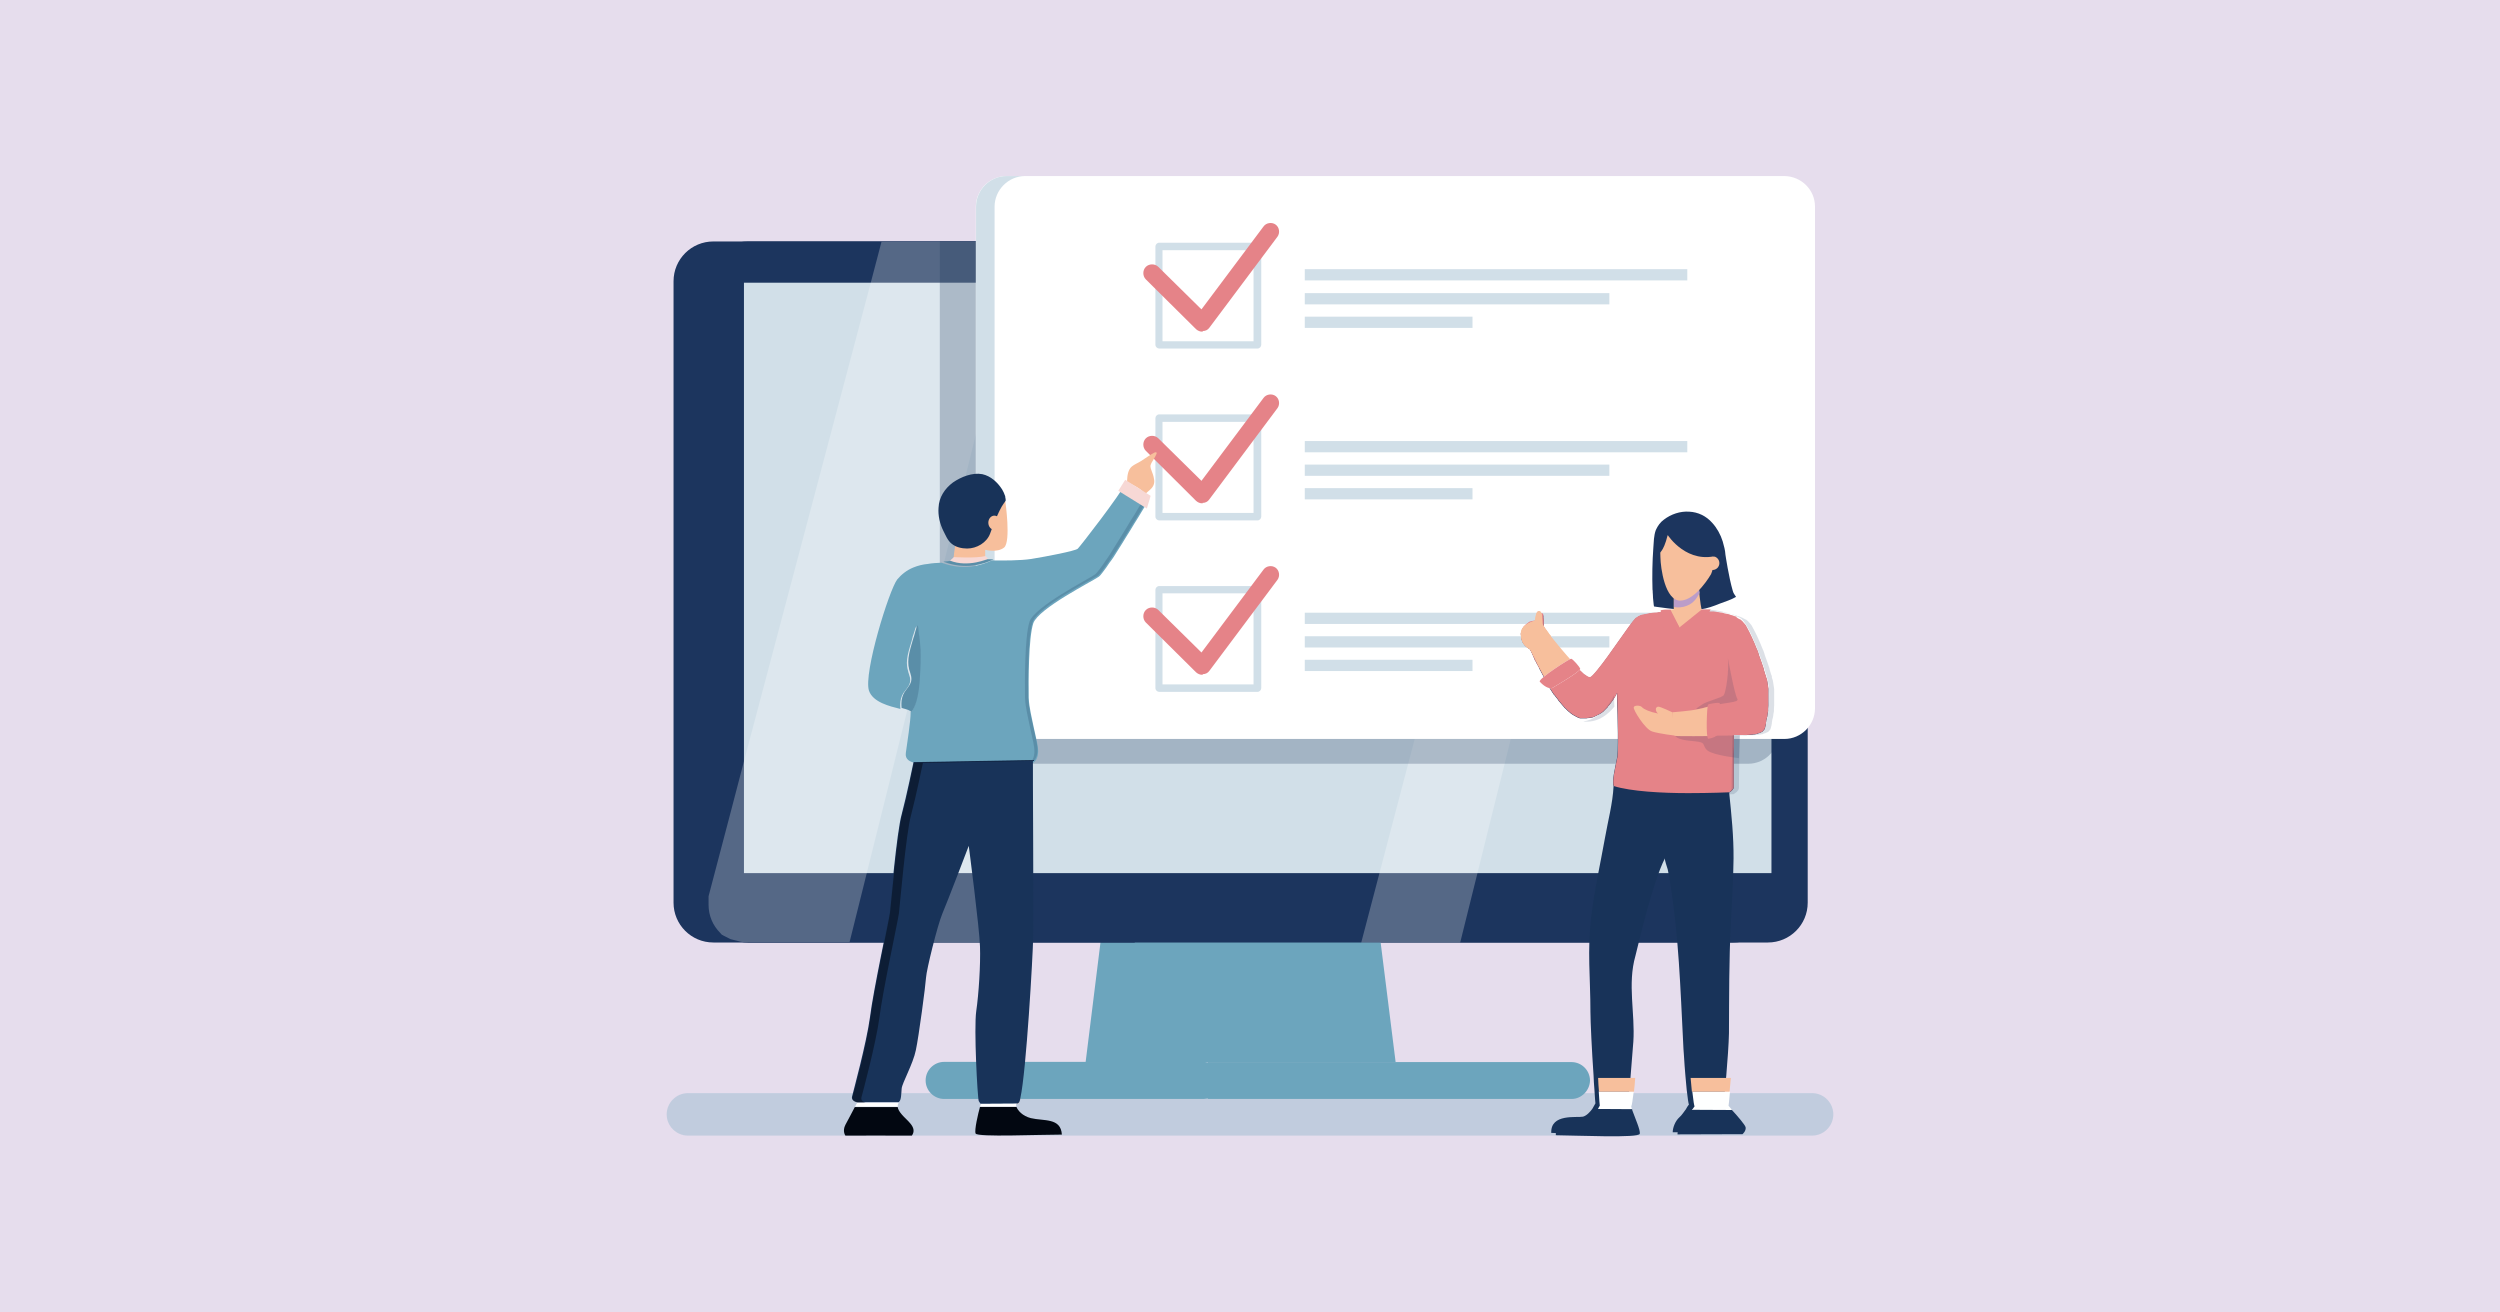
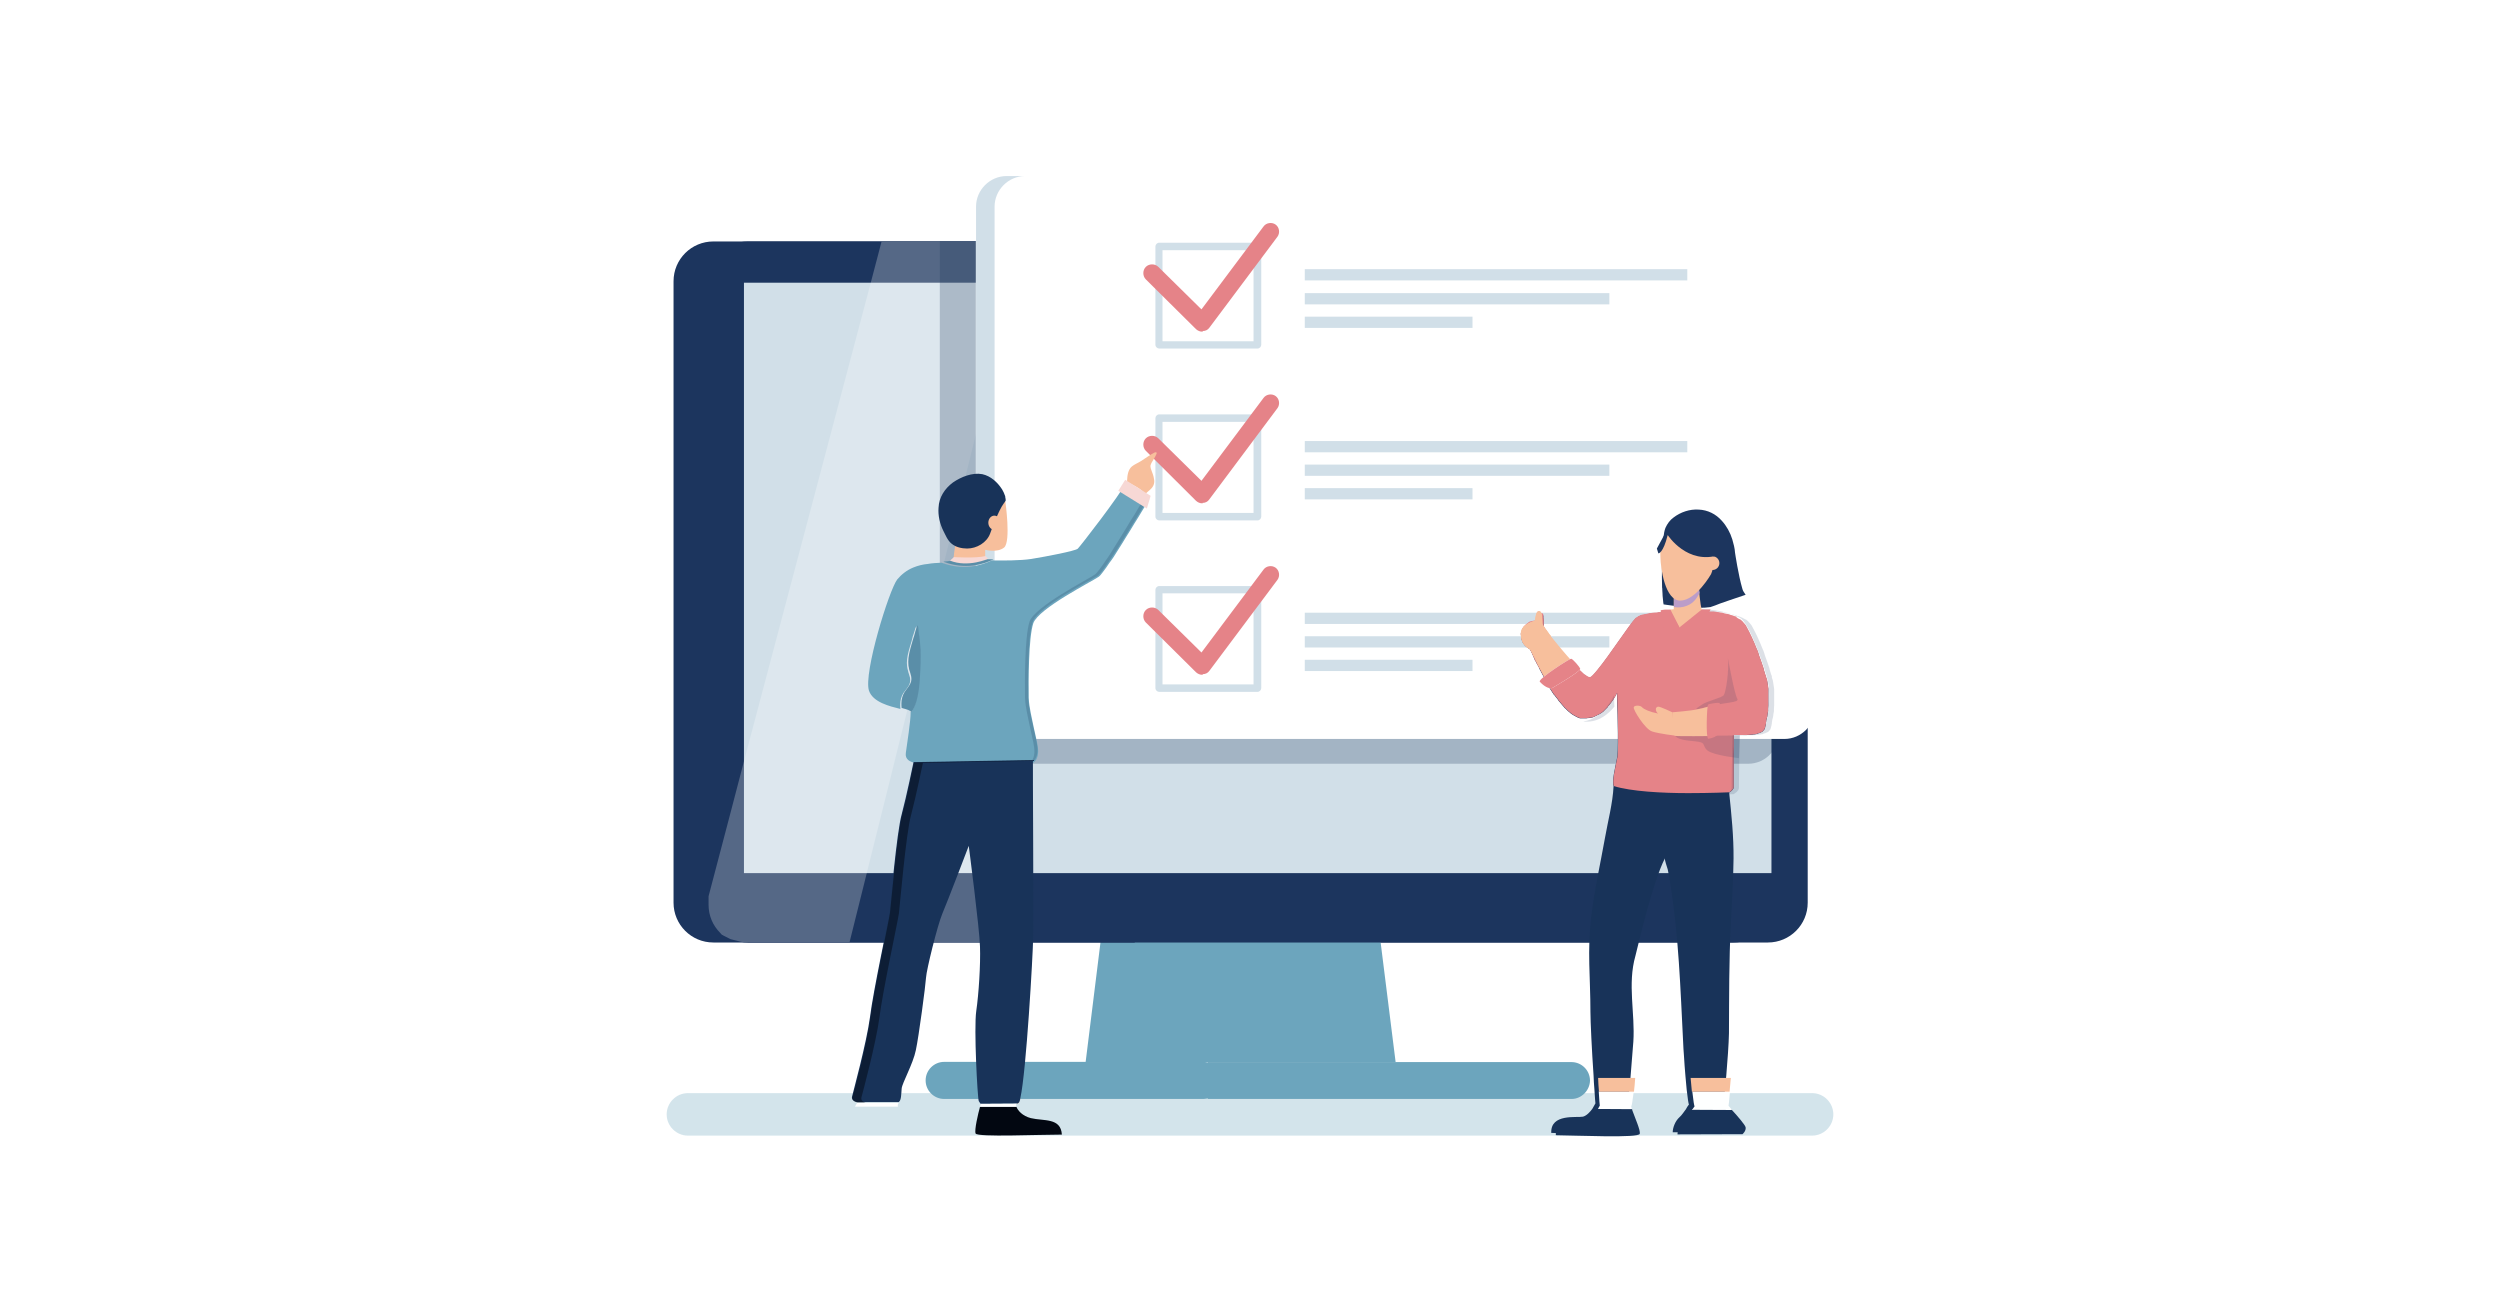
<svg xmlns="http://www.w3.org/2000/svg" version="1.1" id="レイヤー_1" x="0px" y="0px" width="1200px" height="630px" viewBox="0 0 1200 630" style="enable-background:new 0 0 1200 630;" xml:space="preserve">
  <style type="text/css">
	.st0{fill:#E6DDED;}
	.st1{fill:#F4F7F8;}
	.st2{opacity:0.3;}
	.st3{fill:#6CA5BD;}
	.st4{fill:#1C355E;}
	.st5{fill:#D1DFE8;}
	.st6{opacity:0.25;fill:#FFFFFF;enable-background:new    ;}
	.st7{opacity:0.25;}
	.st8{fill:#183359;}
	.st9{fill:#FFFFFF;}
	.st10{fill:#E58388;}
	.st11{fill:#F7BF9C;}
	.st12{fill:#020711;}
	.st13{opacity:0.2;fill:#183359;enable-background:new    ;}
	.st14{opacity:0.5;}
	.st15{fill:#F7D8D5;}
	.st16{opacity:0.15;fill:#183359;enable-background:new    ;}
	.st17{fill:#FEFFFF;}
	.st18{fill:#BB9DC9;}
</style>
-   <rect class="st0" width="1200" height="630" />
  <g>
    <rect x="512.2" y="262" class="st1" width="166.2" height="87.3" />
    <g>
      <g class="st2">
        <path class="st3" d="M869.8,545.1H330.2c-5.6,0-10.2-4.6-10.2-10.2l0,0c0-5.6,4.6-10.2,10.2-10.2h539.6c5.6,0,10.2,4.6,10.2,10.2     l0,0C880,540.5,875.4,545.1,869.8,545.1z" />
      </g>
      <g>
        <g>
          <polygon class="st3" points="653.4,509.8 521.1,509.8 532.2,420.4 642.4,420.4     " />
          <path class="st4" d="M851.1,135v298.3c0,10.6-8.6,19.1-19.1,19.1H342.4c-10.6,0-19.1-8.6-19.1-19.1V135      c0-10.6,8.6-19.1,19.1-19.1h489.5C842.5,115.7,851.1,124.4,851.1,135z" />
          <polygon class="st3" points="669.9,509.8 537.5,509.8 548.7,420.4 658.7,420.4     " />
          <path class="st4" d="M867.7,135v298.3c0,10.6-8.6,19.1-19.1,19.1H359c-10.6,0-19.1-8.6-19.1-19.1V135c0-10.6,8.6-19.1,19.1-19.1      h489.5c4,0,7.8,1.2,10.8,3.4C864.4,122.6,867.7,128.4,867.7,135z" />
          <rect x="357.1" y="135.7" class="st5" width="493.2" height="283.4" />
          <path class="st3" d="M754.4,527.5H579.7v-17.7h174.6c4.9,0,8.9,4,8.9,8.9l0,0C763.1,523.4,759.1,527.5,754.4,527.5z" />
          <path class="st3" d="M577.4,527.5H453.2c-4.9,0-8.9-4-8.9-8.9l0,0c0-4.9,4-8.9,8.9-8.9h124.2c4.9,0,8.9,4,8.9,8.9l0,0      C586.2,523.4,582.2,527.5,577.4,527.5z" />
        </g>
        <path class="st6" d="M491.5,115.7l-5,19.8l-17.9,72.4l-40.3,162l-4.6,18.5l-15.9,63.8l0,0h-48.9c-0.1,0-0.1,0-0.2,0     c-0.2,0-0.5,0-0.7,0l0,0c-0.1,0-0.4,0-0.5,0l0,0c-0.1,0-0.4,0-0.5,0l0,0c-0.1,0-0.2,0-0.5,0l0,0c-0.1,0-0.2,0-0.5-0.1l0,0     c-0.1,0-0.2,0-0.5-0.1l0,0c-0.1,0-0.2,0-0.4-0.1l0,0c-0.1,0-0.2,0-0.4-0.1l0,0c-0.1,0-0.2-0.1-0.4-0.1l0,0     c-0.1,0-0.2-0.1-0.4-0.1l0,0c-0.1,0-0.2-0.1-0.4-0.1l0,0c-0.1,0-0.2-0.1-0.4-0.1l0,0c-0.1,0-0.2-0.1-0.4-0.1l0,0     c-0.1,0-0.2-0.1-0.4-0.1l0,0c-0.1,0-0.2-0.1-0.4-0.1l0,0c-0.1,0-0.2-0.1-0.4-0.1l0,0c-0.1,0-0.2-0.1-0.4-0.1l0,0     c-0.1,0-0.2-0.1-0.4-0.1l0,0c-0.1,0-0.2-0.1-0.4-0.2l0,0c-0.1-0.1-0.2-0.1-0.4-0.2l0,0c-0.1-0.1-0.2-0.1-0.4-0.2l0,0     c-0.1-0.1-0.2-0.1-0.4-0.2l0,0c-0.1-0.1-0.2-0.1-0.4-0.2l0,0c-0.1-0.1-0.2-0.1-0.4-0.2l0,0c-0.1-0.1-0.2-0.1-0.4-0.2l0,0     c-0.1-0.1-0.2-0.1-0.4-0.2l0,0c-0.1-0.1-0.2-0.1-0.4-0.2l0,0c-0.1-0.1-0.2-0.2-0.4-0.2l0,0c-0.4-0.2-0.6-0.6-1-1     c-3.5-3.5-5.6-8.2-5.6-13.5v-4.1l10.7-40.7l6.6-25.3l60.5-228.3l5.2-19.8h68.5v-0.4H491.5z" />
        <polygon class="st6" points="554.6,115.7 470.8,452.4 443.3,452.4 531.8,115.7    " />
-         <polygon class="st6" points="784.6,115.7 700.9,452.4 653.4,452.4 741.8,115.7    " />
      </g>
      <g class="st7">
        <path class="st8" d="M853.8,119.1v232.8c0,5.8-3.4,10.8-8.2,13.2c-0.2,0.1-0.5,0.2-0.9,0.4c-1.7,0.7-3.6,1.1-5.6,1.1H465.8     c-8,0-14.7-6.6-14.7-14.7V115.7h391.8C847.1,115.7,850.9,117,853.8,119.1z" />
      </g>
      <g>
        <path class="st9" d="M871.2,99.2V340c0,8-6.6,14.7-14.7,14.7H483.1c-8,0-14.7-6.6-14.7-14.7V99.2c0-8,6.6-14.7,14.7-14.7h373.5     C864.7,84.7,871.2,91.1,871.2,99.2z" />
        <path class="st5" d="M477.4,340V99.2c0-8,6.6-14.7,14.7-14.7h-8.9c-8,0-14.7,6.6-14.7,14.7V340c0,8,6.6,14.7,14.7,14.7h8.9     C484,354.7,477.4,348.1,477.4,340z" />
        <g>
          <g>
            <g>
              <rect x="626.3" y="129.2" class="st5" width="183.6" height="5.4" />
              <rect x="626.3" y="140.7" class="st5" width="146.2" height="5.4" />
              <rect x="626.3" y="152" class="st5" width="80.5" height="5.4" />
            </g>
            <g>
              <path class="st5" d="M603.6,116.5h-47.2c-1,0-1.8,0.9-1.8,1.8v47.2c0,1,0.9,1.8,1.8,1.8h47.2c1,0,1.8-0.9,1.8-1.8v-47.2        C605.5,117.3,604.6,116.5,603.6,116.5z M601.7,163.8h-43.7v-43.7h43.7V163.8z" />
            </g>
            <g>
              <path class="st10" d="M577.1,159.2c-1.1,0-2.1-0.4-3-1.2L550,134.1c-1.6-1.6-1.6-4.4,0-6c1.6-1.6,4.4-1.6,6,0l20.7,20.4        l29.8-39.8c1.3-1.8,4-2.2,5.8-0.9c1.8,1.3,2.2,4,0.9,5.8l-32.7,43.7c-0.7,1-1.8,1.6-3.2,1.6        C577.4,159.2,577.2,159.2,577.1,159.2z" />
            </g>
          </g>
          <g>
            <g>
              <rect x="626.3" y="211.7" class="st5" width="183.6" height="5.4" />
              <rect x="626.3" y="223" class="st5" width="146.2" height="5.4" />
              <rect x="626.3" y="234.3" class="st5" width="80.5" height="5.4" />
            </g>
            <g>
              <path class="st5" d="M603.6,198.9h-47.2c-1,0-1.8,0.9-1.8,1.8V248c0,1,0.9,1.8,1.8,1.8h47.2c1,0,1.8-0.9,1.8-1.8v-47.2        C605.5,199.7,604.6,198.9,603.6,198.9z M601.7,246.2h-43.7v-43.7h43.7V246.2z" />
            </g>
            <g>
              <path class="st10" d="M577.1,241.6c-1.1,0-2.1-0.4-3-1.2L550,216.4c-1.6-1.6-1.6-4.4,0-6c1.6-1.6,4.4-1.6,6,0l20.7,20.4        l29.8-39.8c1.3-1.8,4-2.2,5.8-0.9c1.8,1.3,2.2,4,0.9,5.8l-32.8,43.9c-0.7,1-1.8,1.6-3.2,1.6        C577.4,241.6,577.2,241.6,577.1,241.6z" />
            </g>
          </g>
          <g>
            <g>
              <rect x="626.3" y="294.1" class="st5" width="183.6" height="5.4" />
              <rect x="626.3" y="305.4" class="st5" width="146.2" height="5.4" />
              <rect x="626.3" y="316.7" class="st5" width="80.5" height="5.4" />
            </g>
            <g>
              <g>
                <path class="st5" d="M603.6,281.3h-47.2c-1,0-1.8,0.9-1.8,1.8v47.2c0,1,0.9,1.8,1.8,1.8h47.2c1,0,1.8-0.9,1.8-1.8v-47.2         C605.5,282.2,604.6,281.3,603.6,281.3z M601.7,328.5h-43.7v-43.7h43.7V328.5z" />
              </g>
            </g>
            <g>
              <path class="st10" d="M577.1,323.9c-1.1,0-2.1-0.4-3-1.2L550,298.8c-1.6-1.6-1.6-4.4,0-6c1.6-1.6,4.4-1.6,6,0l20.7,20.4        l29.8-39.8c1.3-1.8,4-2.2,5.8-0.9c1.8,1.3,2.2,4,0.9,5.8l-32.7,43.7c-0.7,1-1.8,1.6-3.2,1.6        C577.4,323.9,577.2,323.9,577.1,323.9z" />
            </g>
          </g>
        </g>
      </g>
    </g>
    <g>
      <path class="st9" d="M431,531.2h-20.6c0.6-1.1,1-1.8,1-1.8h20C431,529.9,430.8,530.5,431,531.2z" />
      <g>
        <path class="st11" d="M458.5,262.1c0,0-0.5-0.7-1.2-2c1.8,1.3,3.9,2.2,5.8,2.3c9.7,0.2,12.4-7.3,12.4-7.3s3.8-10.7,6.3-14.1     c0.2-0.4,0.5-0.6,0.7-1c0,0.6,0.1,1,0.1,1s2.7,18.9-0.6,21.8c-3.4,2.7-9.1,1.1-9.1,1.1v4.1c-6.2,1.5-13,1-15.6,0.7     c0.5-0.4,0.4-1.1,0.5-1.6c0.1-0.6,0.1-1.2,0.2-1.8c0.1-1,0.2-1.8,0.4-2.9C458.5,262.3,458.5,262.2,458.5,262.1z" />
-         <path class="st12" d="M437.7,545.1c-5.1-0.1-31.9,0-31.9,0s-1.6-2.1,0-5.2c1.1-2.1,3.3-6.1,4.5-8.5h20.6c0.1,0.9,0.7,2.1,2,3.6     C435.4,538,440.5,541.1,437.7,545.1z" />
        <path class="st11" d="M488,529.8l1.8-2.9c-0.2,0.9-0.4,1.5-0.6,1.8C489.3,528.8,489.1,529.7,488,529.8z" />
        <path class="st12" d="M509.7,544.6c-11.1,0-40.4,1.3-41.4-0.5c-0.7-1.5,1.2-9.6,2.1-12.8h17.5c0.6,1.7,2.9,4.4,6.9,5.4     C501,538.2,509.2,536.4,509.7,544.6z" />
        <path class="st11" d="M552.2,223.8c0,0.6,0.2,1.2,0.5,2c0.5,1.3,1,2.6,1.2,4c0.4,1.7,0,3.3-1.2,4.6c-0.9,1-2,1.7-2.9,2.7     c-2.4-2.6-5.7-4.3-9-5.7c0.1-0.2,0.2-0.5,0.2-0.7c0.1-2.3,0.4-5.2,2.3-6.8c1.2-1,3-1.7,4.4-2.6c2.1-1.3,4.3-3,6.5-4.1     c0.2-0.1,0.7-0.2,0.9,0c0.2,0.2,0.1,0.5,0,0.7c-0.6,1.5-1.6,2.9-2.4,4.3C552.5,222.8,552.2,223.2,552.2,223.8z" />
        <path class="st8" d="M482.6,240.5c-0.2,0.4-0.5,0.7-0.7,1c-2.7,3.5-6.6,14.5-6.6,14.5c-1.6,4.5-6.5,7.3-11.1,7.3     c-2.6,0-5.5-0.7-7.4-2.3c-2-1.6-2.9-4.1-4-6.2c-1.7-3.4-2.6-7.4-2.3-11.1c0.2-5,3-9.2,6.9-12.1c3.9-2.7,9.4-4.9,14.1-4     c4.1,0.9,7.3,3.9,9.5,7.3c0.6,1,1.1,2.1,1.5,3.3C482.4,238.6,483,240,482.6,240.5z" />
        <ellipse class="st11" cx="477.3" cy="250.9" rx="2.9" ry="3.4" />
        <path class="st3" d="M551.6,239.6c-1.2,2-2.3,4-3.6,6c-1.1,1.8-2.3,3.9-3.5,5.7c-1.3,2.1-2.6,4.4-4,6.5c-1.3,2.2-2.7,4.4-4.1,6.6     c-1.2,2-2.4,3.9-3.9,5.8c-1,1.5-2,3-3.2,4.5c-0.6,0.7-1.2,1.7-2,2.2c-3.5,2.4-28.7,15.1-31.3,22.2c-2.4,7.2-2.3,28.6-2.2,35.6     c0,0.1,0,0.2,0,0.4c0.2,4.7,1.5,9.5,2.4,14.1c0.5,2.3,1.1,4.9,1.6,7.2c0.5,2.7,1,5.6-0.4,8.2c-0.4,0.7-1,1.3-1.7,1.7     c-0.5,0.2-1.1,0.2-1.7,0.2c-0.1,0-0.1,0-0.2,0c-15.3-0.1-30.4-0.1-45.8-0.1c-3.5,0-14.1,1.3-13.2-5c0.5-3.3,2.4-16.3,2.3-19.1     c0-0.1,0-0.2-0.1-0.2c1.2-1.3,2-3.2,2.4-4.9c1.2-4,1.6-8.2,1.8-12.3c0.2-4.3,0.4-8.3,0.1-12.5c-0.1-2.1-0.2-4.3-0.6-6.3     c-0.1-1-0.2-2-0.4-2.9c-0.1-0.9-0.1-1.8-0.5-2.6c-0.1,0.2-0.2,0.6-0.4,0.9c-0.2,0.6-0.4,1.3-0.6,2c-0.5,1.3-0.9,2.7-1.2,4.1     c-1.3,4.6-3.2,9.4-1.8,14.2c0.2,1.1,0.7,2.2,1,3.5c0.6,3.3-1.5,5-3.2,7.4c-1,1.6-1.5,3.5-1.5,5.4c0,0.7,0,1.5,0.1,2.2     c-5.2-1.3-13.2-3.2-15.1-8.8c-2.7-8.3,9.7-48.4,13.6-53.4c2-2.4,4.7-4.5,7.7-5.7c2.2-0.9,4.6-1.5,6.9-1.7     c2.2-0.4,4.5-0.5,6.7-0.6l0,0c10.5,4,19.1,1.3,24.1-1.1c5,0.1,13.8,0.1,18.9-0.7c7.4-1.2,20.9-3.8,22.3-4.9     c1.2-1.1,20.6-26.2,22.9-31.3c1.3,0.6,2.6,1.2,3.9,2c1.2,0.8,2.4,1.5,3.6,2.3c0.1,0,0.4,0.4,0.5,0.4c0.1,0.1,0.4,0.4,0.5,0.5     c0.1,0.2,0.4,0.4,0.5,0.6c0.1,0.1,0.2,0.4,0.4,0.5c0.2,0.4,0.5,0.6,0.7,1C551.1,238.8,551.6,239.4,551.6,239.6z" />
        <g>
          <path class="st13" d="M551.1,238.8c-0.2-0.4-0.5-0.6-0.7-1c-0.1-0.1-0.2-0.4-0.4-0.5c-0.1-0.2-0.4-0.4-0.5-0.6      c-0.1-0.1-0.4-0.4-0.5-0.5c-0.1-0.1-0.4-0.4-0.5-0.4c-0.2-0.2-0.6-0.5-1-0.7c0.1,0.1,0.2,0.2,0.2,0.2c0.1,0.2,0.4,0.4,0.5,0.6      c0.1,0.1,0.2,0.4,0.4,0.5c0.2,0.4,0.5,0.6,0.7,1c0,0.1,0.5,0.6,0.5,0.7c-1.2,2-2.3,4.1-3.6,6.1c-1.1,2-2.3,3.9-3.5,5.7      c-1.3,2.2-2.6,4.4-4,6.6s-2.7,4.5-4.1,6.6c-1.2,2-2.4,4-3.9,6c-1,1.5-2,3-3.2,4.5c-0.6,0.7-1.2,1.7-2,2.2      c-3.5,2.4-28.7,15.3-31.3,22.5c-2.4,7.2-2.3,29.1-2.2,36.2c0,0.1,0,0.2,0,0.4c0.2,4.7,1.5,9.6,2.4,14.2c0.5,2.4,1.1,5,1.6,7.3      c0.5,2.7,1,5.7-0.4,8.3c-0.2,0.4-0.5,0.7-0.9,1.1c0.2,0,0.5-0.1,0.7-0.1c0.7-0.2,1.3-1,1.7-1.7c1.3-2.4,1-5.5,0.4-8.2      c-0.5-2.4-1.1-4.9-1.6-7.2c-1-4.6-2.2-9.4-2.4-14.1c0-0.1,0-0.2,0-0.4c-0.1-6.9-0.2-28.5,2.2-35.6c2.4-7.2,27.6-19.8,31.3-22.2      c0.7-0.5,1.3-1.5,2-2.2c1.1-1.5,2.1-2.9,3.2-4.5c1.3-2,2.6-3.9,3.9-5.8c1.3-2.1,2.7-4.4,4.1-6.6c1.3-2.1,2.7-4.4,4-6.5      c1.1-1.8,2.3-3.8,3.5-5.7c1.2-2,2.4-4,3.6-6C551.6,239.4,551.1,238.8,551.1,238.8z" />
        </g>
        <path class="st8" d="M495.9,450.5c-0.1,7.8-3.3,64-6.1,76.4c0,0-0.2,1.7-0.7,2.3c-0.5,0.6-1.1,0.5-1.1,0.5l-17.3,0.1l0,0     c0,0-0.2-0.1-0.9-1.3c-0.6-1.5-2.4-34.9-1.2-43.2c1.2-8.2,2.1-22.4,1.8-30.9c-0.2-8.5-5.4-48.4-5.4-48.4s-10.2,26.8-12.7,32.6     c-2.4,5.8-7.6,27-7.8,30.6c-0.2,3.6-3.5,28.5-4.9,34.9c-1.3,6.5-6.6,15.8-6.8,18.4c-0.2,2.7-0.2,5.4-1.2,6.3     c-0.1,0.1-0.1,0.1-0.2,0.2h-20c0,0-3-0.5-2.4-2.7c0.5-2.2,6.9-25.6,8.6-38.1c1.5-12.5,9-46.9,9.4-50.3c0.4-3.3,3.4-38.5,5.8-47     c2.3-8.6,5.7-25.1,5.7-25.1l57.3-1C495.7,365.2,496.2,442.2,495.9,450.5z" />
        <g class="st14">
          <path class="st12" d="M413.5,526.7c0.6-2.2,6.9-25.6,8.6-38.1c1.5-12.5,9-46.9,9.4-50.3c0.4-3.3,3.4-38.5,5.8-47      c2.3-8.6,5.7-25.1,5.7-25.1l53-1V365l-57.3,1c0,0-3.3,16.6-5.7,25.1c-2.3,8.6-5.4,43.8-5.8,47c-0.4,3.3-7.8,37.6-9.4,50.3      c-1.6,12.5-7.9,35.8-8.6,38.1c-0.6,2.2,2.4,2.7,2.4,2.7h4.5C415.8,529.4,412.9,528.9,413.5,526.7z" />
        </g>
        <path class="st9" d="M487.9,531.2h-17.5c0.2-0.9,0.4-1.3,0.4-1.3l17.3-0.1C487.6,529.9,487.6,530.5,487.9,531.2z" />
        <polygon class="st15" points="540.1,230.3 552.3,238 550.5,244.1 536.8,235.6    " />
        <path class="st3" d="M476.9,268.5c-5,2.4-13.6,5.1-24.1,1.1c1.3-0.1,2.7-0.2,4-0.5c0.2,0,0.5-0.1,0.6-0.2l0,0     c2.4,0.2,9.4,0.6,15.6-0.7v0.2C473,268.4,474.6,268.4,476.9,268.5z" />
        <path class="st13" d="M476.9,268.5c-5,2.4-13.6,5.1-24.1,1.1c1.3-0.1,2.7-0.2,4-0.5c0.2,0,0.5-0.1,0.6-0.2l0,0     c2.4,0.2,9.4,0.6,15.6-0.7v0.2C473,268.4,474.6,268.4,476.9,268.5z" />
        <path class="st3" d="M441.6,324.6c-0.2,4.1-0.6,8.3-1.8,12.3c-0.5,1.7-1.2,3.5-2.4,4.9c-0.4-0.9-2.2-1.3-4.6-2     c-0.1-0.7-0.1-1.5-0.1-2.2c0-1.8,0.5-3.8,1.5-5.4c1.6-2.4,3.8-4.3,3.2-7.4c-0.2-1.1-0.6-2.2-1-3.5c-1.2-4.9,0.5-9.6,1.8-14.2     c0.4-1.3,0.9-2.7,1.2-4.1c0.2-0.6,0.4-1.3,0.6-2c0.1-0.2,0.2-0.5,0.4-0.9c0.4,0.7,0.5,1.7,0.5,2.6c0.1,1,0.2,2,0.4,2.9     c0.2,2.1,0.5,4.3,0.6,6.3C442,316.1,441.9,320.4,441.6,324.6z" />
        <path class="st13" d="M441.6,324.6c-0.2,4.1-0.6,8.3-1.8,12.3c-0.5,1.7-1.2,3.5-2.4,4.9c-0.4-0.9-2.2-1.3-4.6-2     c-0.1-0.7-0.1-1.5-0.1-2.2c0-1.8,0.5-3.8,1.5-5.4c1.6-2.4,3.8-4.3,3.2-7.4c-0.2-1.1-0.6-2.2-1-3.5c-1.2-4.9,0.5-9.6,1.8-14.2     c0.4-1.3,0.9-2.7,1.2-4.1c0.2-0.6,0.4-1.3,0.6-2c0.1-0.2,0.2-0.5,0.4-0.9c0.4,0.7,0.5,1.7,0.5,2.6c0.1,1,0.2,2,0.4,2.9     c0.2,2.1,0.5,4.3,0.6,6.3C442,316.1,441.9,320.4,441.6,324.6z" />
        <path class="st15" d="M457.9,267.4c0,0,10.1,0.7,15.2-0.5c1.1,1.3,1.3,1.3,1.3,1.3s-9.7,4.4-18.4,0.9     C457.4,267.8,457.9,267.4,457.9,267.4z" />
      </g>
    </g>
    <g>
-       <path class="st4" d="M825.6,289.7c-1.5,0.6-3,1.2-4.6,1.7c-1.5,0.5-3.2,0.9-4.6,1c-3.5,0.5-6.9,0.4-10.5,0.1    c-3.6-0.2-7.2-0.7-10.7-1.2c-0.5-0.1-0.9-0.1-1.3-0.2c0-0.2,0-0.4-0.1-0.6c-0.1-1.5-0.4-3.2-0.4-4.6v-0.1c0-0.5-0.1-1-0.1-1.5    s0-0.9-0.1-1.3c-0.2-6.6-0.1-13.3,0.4-20.1c0.2-2.7,0.2-5.8,1.2-8.5c0.9-2,2.2-3.8,3.9-5c3.4-2.6,7.8-4.1,12.1-3.8    c4.3,0.2,8.2,2.1,11.1,5.4c2.2,2.4,4,5.6,5,8.9c0.6,2.1,1.2,4.3,1.3,6.3l0,0c0.1,0.6,1.6,10.8,3.5,17.3c0.2,1,0.9,2,1.6,3    C830.9,287.9,828.3,288.7,825.6,289.7z" />
+       <path class="st4" d="M825.6,289.7c-1.5,0.6-3,1.2-4.6,1.7c-3.5,0.5-6.9,0.4-10.5,0.1    c-3.6-0.2-7.2-0.7-10.7-1.2c-0.5-0.1-0.9-0.1-1.3-0.2c0-0.2,0-0.4-0.1-0.6c-0.1-1.5-0.4-3.2-0.4-4.6v-0.1c0-0.5-0.1-1-0.1-1.5    s0-0.9-0.1-1.3c-0.2-6.6-0.1-13.3,0.4-20.1c0.2-2.7,0.2-5.8,1.2-8.5c0.9-2,2.2-3.8,3.9-5c3.4-2.6,7.8-4.1,12.1-3.8    c4.3,0.2,8.2,2.1,11.1,5.4c2.2,2.4,4,5.6,5,8.9c0.6,2.1,1.2,4.3,1.3,6.3l0,0c0.1,0.6,1.6,10.8,3.5,17.3c0.2,1,0.9,2,1.6,3    C830.9,287.9,828.3,288.7,825.6,289.7z" />
      <g>
        <path class="st8" d="M730,304.1c0,4.5,2.1,6.2,4.4,7.6l0,0c0,0,0,0.1,0.1,0.1c0,0,0,0,0,0.1c0,0,0,0,0,0.1c0,0.1,0.1,0.1,0.1,0.2     c0,0,0,0.1,0.1,0.1c0,0.1,0.1,0.1,0.1,0.2c0,0,0,0.1,0.1,0.1c0,0,0,0.1,0.1,0.1c0,0.1,0.1,0.2,0.1,0.4c0,0,0.1,0.1,0.1,0.2     c0,0.1,0.1,0.1,0.1,0.2c0.1,0.4,0.4,0.7,0.5,1.1c0.1,0.1,0.1,0.4,0.2,0.5c0.1,0.4,0.4,0.7,0.5,1.1c0.1,0.2,0.2,0.4,0.2,0.6     c0.1,0.2,0.2,0.4,0.4,0.6c0.1,0.4,0.4,0.6,0.5,1c0.1,0.2,0.2,0.5,0.4,0.7c0.2,0.5,0.5,0.9,0.7,1.3c0,0.1,0.1,0.2,0.1,0.4     c0.1,0.1,0.1,0.2,0.2,0.4c0.9,1.6,1.7,3.3,2.7,5l0,0c0.2,0.4,0.5,0.9,0.7,1.2v0.1c0.1,0.2,0.4,0.6,0.5,0.9     c0.1,0.1,0.1,0.2,0.2,0.5c0.1,0.2,0.4,0.6,0.5,0.9c0.1,0.1,0.1,0.2,0.2,0.5c0.4,0.6,0.7,1.1,1.1,1.7c0.1,0.2,0.2,0.4,0.4,0.6     c0.2,0.4,0.5,0.9,0.9,1.2c0.1,0.1,0.1,0.2,0.2,0.2c0.1,0.2,0.2,0.4,0.4,0.6c0.1,0.1,0.1,0.2,0.2,0.2c0.2,0.4,0.6,0.7,0.9,1.2     c0.1,0.2,0.2,0.4,0.4,0.6c0.1,0.1,0.1,0.2,0.2,0.2c0.1,0.2,0.4,0.4,0.5,0.6c0.4,0.5,0.7,0.9,1,1.2c0.2,0.2,0.5,0.5,0.6,0.7     c0.1,0.1,0.1,0.1,0.2,0.2c0.1,0.1,0.2,0.4,0.5,0.5c0.1,0.1,0.1,0.1,0.2,0.2c0.1,0.1,0.1,0.1,0.2,0.2c0.1,0.1,0.2,0.2,0.5,0.5     c0.1,0.1,0.1,0.1,0.2,0.2c0.1,0.1,0.1,0.1,0.2,0.2c0.1,0.1,0.2,0.2,0.5,0.4c0.1,0.1,0.1,0.1,0.2,0.2c0.1,0,0.1,0.1,0.2,0.1     c0.1,0.1,0.2,0.2,0.4,0.4c0.4,0.2,0.6,0.5,1,0.7c0.1,0,0.1,0.1,0.2,0.1c0.1,0.1,0.2,0.2,0.4,0.2c0.4,0.2,0.6,0.4,1,0.6     c0.1,0,0.1,0.1,0.2,0.1c0.1,0,0.1,0.1,0.2,0.1c0.1,0,0.2,0.1,0.2,0.1c0.1,0,0.2,0.1,0.2,0.1c0.1,0.1,0.4,0.1,0.5,0.2h0.1     c0.1,0,0.1,0,0.2,0.1c0.1,0,0.1,0,0.2,0.1l0,0c0.1,0,0.1,0,0.2,0l0,0c0.1,0,0.1,0,0.2,0l0,0c0.1,0,0.2,0,0.4,0h0.1l0,0     c0.1,0,0.1,0,0.2,0c0,0,0,0,0.1,0l0,0c0.1,0,0.1,0,0.2,0c0.2,0,0.4,0,0.6,0c0.1,0,0.1,0,0.2,0c0,0,0,0,0.1,0c0.1,0,0.2,0,0.4,0     h0.1c0.1,0,0.1,0,0.2,0c0.2,0,0.4,0,0.6-0.1c0.1,0,0.1,0,0.2,0c0.1,0,0.1,0,0.2,0c0.1,0,0.4-0.1,0.5-0.1s0.1,0,0.2,0s0.1,0,0.2,0     c0.4-0.1,0.6-0.1,1-0.2c0.1,0,0.2-0.1,0.4-0.1c0.2-0.1,0.4-0.1,0.5-0.2c0.1,0,0.2-0.1,0.2-0.1c0.7-0.4,1.5-0.7,2.2-1.1     c0.1,0,0.1-0.1,0.2-0.1c0.4-0.2,0.7-0.5,1-0.6c0.1-0.1,0.2-0.1,0.2-0.2c0.1,0,0.1-0.1,0.2-0.1c0.4-0.2,0.6-0.5,1-0.9l0.1-0.1     c0.1-0.1,0.4-0.4,0.5-0.5c0.2-0.2,0.5-0.5,0.7-0.7l0.1-0.1c0.1-0.1,0.2-0.2,0.2-0.4c0.4-0.4,0.6-0.7,1-1.1     c2.2-2.7,3.4-5.4,3.4-5.4s0.7,18.3,0.4,27.4c-0.1,1.7-0.1,3.3-0.4,4.1c-1,5.1-2.4,10.5-1.6,13.2c-0.4,8.2-2.7,16.7-4.1,24.7     c-2.2,12.4-5.1,25-6.6,37.6c-2,17.2-0.4,28.9-0.4,46.1c0,4.3,0.7,19.1,1.5,30.4c0.1,2.3,0.2,4.6,0.4,6.6c0.2,4.1,0.5,6.8,0.5,6.8     l-0.9,1.6l-0.5,0.9c-1.1,1.6-2.9,3.5-4.6,3.9c-3,0.6-15.6-1.6-15.2,7.8c10.1,0.1,39.9,1.5,40.3-0.7c0.4-1.6-2.3-7.6-3.5-11     c-0.1-0.2-0.1-0.5-0.2-0.7v-0.1c-0.2-0.7-0.4-1.3-0.2-1.5c0.2-0.2,0.6-3,1.1-6.9c0.2-2,0.5-4.3,0.6-6.6c0.5-5.8,1-12.2,1.3-16.3     c0.9-13.6-2.9-27.6,1-41.2c1.3-5,8.2-35.3,14.2-46.9c-0.4,0.6,1.1,4.5,1.3,5.4c0.5,2.2,0.9,4.5,1.2,6.7     c4.1,25.3,4.9,50.6,6.2,76.2c0.1,2.2,0.2,4.5,0.4,6.6c0.2,3.3,0.4,6.3,0.7,9.6c0.2,2.4,0.4,4.6,0.6,6.6c0.5,4.4,0.9,7.1,1.1,7.1     c0,0-0.4,0.5-0.9,1.3c-0.1,0.1-0.1,0.2-0.2,0.4c-0.1,0.1-0.2,0.2-0.2,0.4c-1,1.3-2.2,3.2-3.3,4.1c-2,1.8-3.2,5-3.2,7.2     c4.5,0,31.2-0.1,31.2-0.1s1.8-1.5,1.5-3.3c-0.2-1.1-3.9-5.4-6.3-8c-0.1-0.1-0.1-0.1-0.2-0.2c-0.1-0.1-0.2-0.2-0.4-0.4l-0.1-0.1     c-0.7-0.9-1.3-1.5-1.3-1.5s0.4-2.9,0.7-6.9c0.2-2,0.4-4.3,0.6-6.6c0.6-7.1,1.2-15.3,1.3-20.4c0.1-17.5,0-34.9,0.9-52.5     c0.5-10.2,1.2-20.9,1.3-31.3c0.1-10.6-1-21.2-2.1-31.8l0,0c0,0,0.1-0.1,0.2-0.1c0.1,0,0.1-0.1,0.2-0.1c0,0,0.1,0,0.1-0.1     c0.1,0,0.1-0.1,0.2-0.1c0,0,0.1,0,0.1-0.1c0,0,0.1,0,0.1-0.1c0,0,0.1,0,0.1-0.1c0.2-0.1,0.5-0.4,0.6-0.6c0,0,0,0,0.1-0.1     c0.2-0.2,0.4-0.6,0.5-0.9v-0.1l0,0v-0.1c0-0.1,0-0.2,0-0.4c0-0.4,0-1.3,0-2.9c0-0.1,0-0.1,0-0.2c0-0.1,0-0.2,0-0.4     c0-0.4,0-0.7,0-1.2c0-0.2,0-0.4,0-0.6c0-0.1,0-0.1,0-0.2c0-0.1,0-0.2,0-0.4c0-0.5,0-1.1,0-1.6v-0.1c0-0.1,0-0.4,0-0.5     c0-0.1,0-0.1,0-0.2c0-0.1,0-0.4,0-0.5c0-0.1,0-0.2,0-0.4c0-0.1,0-0.2,0-0.4c0-0.4,0-0.6,0-1c0-0.2,0-0.5,0-0.7c0-0.4,0-0.6,0-1     c0-0.5,0-1,0-1.5c0-0.1,0-0.2,0-0.4v-0.9v-0.1l0.1-3.6c0-0.1,0-0.2,0-0.4c0-0.2,0-0.5,0-0.6v-0.1c0-0.1,0-0.1,0-0.2     c0-0.1,0-0.2,0-0.4v-0.1c0-0.2,0-0.4,0-0.6l0,0c0-0.1,0-0.1,0-0.2c0-0.1,0-0.2,0-0.4v-0.1c0-0.1,0-0.2,0-0.4v-0.1v-0.1v-0.4v-0.1     v-0.5v-0.5v-0.1v-0.1c0,0,0,0,0-0.1l0,0v-0.1v-0.1v-0.1c0,0,0,0,0-0.1l0,0c0,0,0.5,0,1.2,0l0,0c0.1,0,0.2,0,0.4,0h0.1     c0.7,0,1.7,0,2.7,0c0.1,0,0.1,0,0.2,0c0.2,0,0.4,0,0.6,0c0.1,0,0.2,0,0.4,0s0.2,0,0.4,0c0.9,0,1.7-0.1,2.6-0.2     c0.2,0,0.4,0,0.6-0.1l0,0c0.1,0,0.2,0,0.4,0c0.5-0.1,0.9-0.1,1.3-0.2c0.1,0,0.2,0,0.2-0.1l0,0c0.1,0,0.2,0,0.2-0.1     c0.1,0,0.2,0,0.2-0.1c0.2,0,0.4-0.1,0.5-0.1c0.1,0,0.4-0.1,0.5-0.2c0.1,0,0.1,0,0.2-0.1c0.1-0.1,0.4-0.1,0.5-0.2     c0.1,0,0.1-0.1,0.2-0.1c0.1,0,0.1-0.1,0.2-0.1l0.1-0.1l0.1-0.1c0,0,0,0,0.1-0.1l0.1-0.1c0,0,0-0.1,0.1-0.1c0,0,0,0,0.1-0.1     c0.1-0.2,0.2-0.4,0.5-0.6c0-0.1,0.1-0.2,0.1-0.4c0.1-0.2,0.2-0.5,0.2-0.7c0-0.1,0.1-0.2,0.1-0.4c0-0.1,0.1-0.2,0.1-0.4     c0-0.1,0.1-0.2,0.1-0.5c0-0.1,0.1-0.4,0.1-0.5s0-0.1,0-0.2c0-0.1,0-0.1,0-0.2c0-0.1,0.1-0.4,0.1-0.5c0-0.1,0-0.1,0-0.2     c0.1-0.5,0.2-1.1,0.4-1.7c0-0.1,0-0.2,0.1-0.4c0.1-0.9,0.2-1.7,0.4-2.6c0-0.1,0-0.2,0-0.4c0-0.1,0-0.4,0-0.5c0-0.1,0-0.2,0-0.2     c0-0.5,0.1-1,0.1-1.6c0-0.2,0-0.5,0-0.6c0-0.1,0-0.2,0-0.4c0-0.2,0-0.6,0-0.9c0-0.2,0-0.5,0-0.6c0-0.2,0-0.4,0-0.6v-0.1     c0-0.2,0-0.5,0-0.6c0-0.2,0-0.4,0-0.6c0-0.4,0-0.6,0-1c0-0.1,0-0.4,0-0.5c0-0.4,0-0.6,0-0.9c0-0.2,0-0.6,0-0.9     c0-0.3,0-0.6-0.1-0.9c0-0.2,0-0.5-0.1-0.7c-0.1-0.5-0.1-1-0.2-1.3v-0.1c0-0.2-0.1-0.5-0.1-0.7c0-0.1-0.1-0.2-0.1-0.5     c-0.1-0.4-0.2-0.9-0.4-1.2c0-0.1-0.1-0.2-0.1-0.4v-0.1c0-0.1-0.1-0.2-0.1-0.4c0-0.1,0-0.1-0.1-0.2c0-0.1,0-0.1-0.1-0.2     c-0.2-0.7-0.5-1.5-0.7-2.3c-0.1-0.2-0.1-0.5-0.2-0.9c-0.6-1.8-1.3-3.9-2.1-6c-0.1-0.2-0.1-0.4-0.2-0.6c0-0.1-0.1-0.2-0.1-0.4     c-0.1-0.2-0.1-0.4-0.2-0.6c-0.1-0.2-0.1-0.4-0.2-0.6c-0.1-0.2-0.2-0.6-0.4-0.9c-1.6-4.1-3.4-7.9-5-10.8c-0.2-0.5-0.6-1-0.9-1.3     c-0.1-0.2-0.4-0.5-0.5-0.6l-0.1-0.1l-0.1-0.1l-0.1-0.1c-0.2-0.4-0.6-0.6-0.9-0.9c0,0-0.1,0-0.1-0.1c-0.1-0.1-0.2-0.2-0.4-0.2     c-0.5-0.2-1.1-0.6-1.7-0.9c-0.1,0-0.1-0.1-0.2-0.1h-0.1c-0.1,0-0.1-0.1-0.2-0.1c-0.1,0-0.1-0.1-0.2-0.1h-0.1c0,0-0.1,0-0.1-0.1     c-0.2-0.1-0.5-0.2-0.7-0.2c-0.1,0-0.1,0-0.2-0.1c-0.4-0.1-0.7-0.2-1.1-0.4c-0.1,0-0.4-0.1-0.5-0.1H831c-0.1,0-0.2,0-0.2-0.1     l-0.2-0.1c-0.2-0.1-0.5-0.1-0.7-0.2c-0.1,0-0.4-0.1-0.5-0.1c-0.4-0.1-0.6-0.1-1-0.2c-0.5-0.1-1-0.2-1.5-0.4     c-0.2,0-0.5-0.1-0.7-0.1c-0.2,0-0.4-0.1-0.6-0.1c-0.2,0-0.4-0.1-0.6-0.1h-0.1c-0.2,0-0.4,0-0.6-0.1c-0.2,0-0.4,0-0.6-0.1h-0.1     c-0.2,0-0.4,0-0.6-0.1c-0.2,0-0.4,0-0.6,0c-0.1,0-0.2,0-0.4,0c-0.2,0-0.2,0-0.4,0c-0.2,0-0.5,0-0.7,0c-0.1,0-0.2,0-0.4,0     c-0.4,0-0.7,0-1.1,0c-0.4,0-0.7,0-1,0h-3.5c-5.6,0-12.3,0-12.3,0s-0.1,0-0.4,0c-0.3,0-0.7,0-1.3,0h-0.1c-0.1,0-0.1,0-0.2,0     c-0.1,0-0.1,0-0.2,0c0,0-0.1,0-0.2,0c-0.1,0-0.2,0-0.4,0h-0.1h1.1c-0.1,0-0.1,0-0.2,0c0,0,0,0-0.1,0c-0.2,0-0.5,0-0.9,0     c-0.1,0-0.2,0-0.5,0c-0.2,0-0.6,0-0.9,0.1c-0.2,0-0.5,0-0.7,0.1c-0.1,0-0.1,0-0.2,0c-0.1,0-0.4,0-0.5,0s-0.2,0-0.5,0     c-0.2,0-0.4,0-0.6,0.1c-0.2,0-0.5,0.1-0.7,0.1c-0.1,0-0.2,0-0.4,0c-0.4,0-0.9,0.1-1.2,0.1c-0.2,0-0.5,0.1-0.7,0.1     c-0.2,0-0.5,0.1-0.9,0.1c-0.1,0-0.2,0-0.4,0.1c-0.1,0-0.2,0-0.4,0.1c-0.1,0-0.2,0-0.4,0.1c-0.4,0.1-0.9,0.1-1.2,0.2     c-0.1,0-0.4,0.1-0.5,0.1h-0.1c-0.1,0-0.2,0.1-0.4,0.1c-0.2,0-0.2,0.1-0.4,0.1c-0.2,0-0.2,0.1-0.4,0.1c-0.2,0-0.1,0-0.2,0.1     c-0.1,0-0.1,0-0.2,0.1l0,0c-0.1,0-0.1,0-0.2,0.1c-0.1,0.1-0.4,0.1-0.5,0.2c-0.1,0-0.1,0.1-0.2,0.1c0,0-0.1,0-0.1,0.1     c0,0-0.1,0-0.1,0.1c-0.1,0-0.1,0.1-0.2,0.1c-0.1,0-0.1,0.1-0.2,0.1c0,0-0.1,0-0.1,0.1l-0.1,0.1c-0.1,0.1-0.2,0.1-0.4,0.2     c-2.7,2.6-12.5,17.8-18.3,24.8c-1.7,2.1-3,3.5-3.6,3.6c-0.4,0-0.9-0.1-1.5-0.6l-0.1-0.1c0,0,0,0-0.1,0c-0.1,0-0.1-0.1-0.2-0.1     c-0.2-0.2-0.6-0.5-1-0.7c-0.1-0.1-0.1-0.1-0.2-0.2c-0.5-0.5-1.1-1-1.7-1.6c-0.5-0.5-1.1-1.1-1.7-1.7c-0.2-0.2-0.4-0.4-0.6-0.6     c-0.1-0.1-0.2-0.2-0.4-0.4c-0.1-0.1-0.2-0.2-0.4-0.4l-0.1-0.1l-0.1-0.1c-1-1.1-2.1-2.3-3.2-3.5c-0.1-0.1-0.2-0.2-0.4-0.4     c-0.5-0.5-1-1.1-1.5-1.7c-0.1-0.1-0.2-0.2-0.2-0.4c-0.1-0.1-0.2-0.2-0.4-0.4c-1.7-2-3.4-4.1-4.7-5.8c-0.2-0.2-0.4-0.5-0.6-0.7     c-0.2-0.4-0.5-0.6-0.7-1c-0.1-0.1-0.2-0.2-0.2-0.4c0-0.1-0.1-0.1-0.1-0.2c0,0,0,0,0-0.1c-0.1-0.1-0.2-0.4-0.4-0.5l-0.1-0.1l0,0     c-0.1-0.2-0.4-0.5-0.5-0.7l0,0c-0.1-0.1-0.1-0.2-0.2-0.4l0,0c0,0,0-0.1-0.1-0.1l0,0c0,0,0-0.1-0.1-0.1c0-0.1-0.1-0.1-0.1-0.2l0,0     c0,0,0-0.1-0.1-0.1c-0.1-0.1-0.1-0.2-0.2-0.4c-0.1-0.1-0.1-0.2-0.2-0.4c0-0.1-0.1-0.1-0.1-0.2l0,0c0-0.1,0-0.1,0-0.2     c0-0.2,0-0.4,0-0.6s0-0.4,0-0.6s0-0.4,0-0.6c0-0.1,0-0.4,0-0.5c0-0.1,0-0.4,0-0.5c0-0.2,0-0.5-0.1-0.7v-0.1c0-0.1,0-0.2-0.1-0.4     c0,0,0,0,0-0.1v-0.1v-0.1v-0.1v-0.1v-0.1v-0.5c-0.1-0.2-0.2-0.5-0.4-0.6c0,0,0,0-0.1,0l-0.1-0.1c0,0,0,0-0.1,0c0,0,0,0-0.1,0     h-0.8c0,0,0,0-0.1,0h-0.1c0,0,0,0-0.1,0h-0.1l0,0c0,0,0,0-0.1,0l0,0c0,0,0,0-0.1,0c-0.1,0-0.1,0-0.2,0.1l0,0c0,0-0.1,0-0.1,0.1     l0,0l0,0c0,0,0,0-0.1,0.1l0,0l-0.1,0.1l0,0c0,0,0,0.1-0.1,0.1l0,0l0,0l0,0l0,0c0,0,0,0,0,0.1c0,0.1,0,0.1-0.1,0.2     c0,0.1-0.1,0.1-0.1,0.2c0,0.1,0,0.1-0.1,0.2v0.1c0,0.2-0.1,0.4-0.1,0.6v0.1v0.1v0.1c0,0,0,0,0,0.1l0,0v0.1l0,0c0,0.1,0,0.1,0,0.2     v0.1c0,0,0,0,0,0.1c0,0,0,0,0,0.1l0,0c0,0.1,0,0.1,0,0.2c0,0.1,0,0.2-0.1,0.2l0,0l0,0l0,0l0,0v0.1l0,0v0.1l0,0l0,0l0,0l0,0l0,0     l0,0l0,0c0,0,0,0-0.1,0s-0.2,0.1-0.4,0.1c0,0,0,0-0.1,0H736c-0.1,0-0.2,0.1-0.4,0.1l0,0h-0.1c0,0,0,0-0.1,0c-0.1,0-0.1,0-0.2,0.1     h-0.1c-0.1,0-0.1,0.1-0.2,0.1h-0.1l0,0c0,0,0,0-0.1,0s-0.2,0.1-0.4,0.1c0,0,0,0-0.1,0l0,0c-0.2,0.1-0.5,0.2-0.7,0.4     c0,0-0.1,0-0.1,0.1c0,0-0.1,0-0.1,0.1c0,0-0.1,0-0.1,0.1c-0.1,0-0.1,0.1-0.2,0.1c0,0-0.1,0-0.1,0.1l0,0c-0.1,0-0.1,0.1-0.1,0.1     s-0.1,0-0.1,0.1c0,0,0,0-0.1,0c-0.4,0.2-0.7,0.6-1,0.9c-0.1,0.1-0.1,0.1-0.2,0.2c-0.1,0.1-0.1,0.2-0.2,0.2     c-0.1,0.1-0.1,0.2-0.2,0.2c0,0,0,0.1-0.1,0.1c0,0.1-0.1,0.2-0.1,0.4c0,0,0,0.1-0.1,0.1v0.1c0,0,0,0.1,0,0.2v0.1v0.1     c0,0.1,0,0.1,0,0.2c0,0.1,0,0.2,0,0.4C730,303.9,730,304.1,730,304.1z" />
        <path class="st10" d="M730,304.1c0,4.5,2.1,6.2,4.4,7.6l0,0c0,0,0,0.1,0.1,0.1c0,0,0,0,0,0.1c0,0,0,0,0,0.1l0,0     c0,0.1,0.1,0.1,0.1,0.2c0,0,0,0.1,0.1,0.1c0,0.1,0.1,0.1,0.1,0.2c0,0,0,0.1,0.1,0.1c0,0,0,0.1,0.1,0.1c0,0.1,0.1,0.2,0.1,0.4     c0,0,0.1,0.1,0.1,0.2c0,0.1,0.1,0.1,0.1,0.2c0.1,0.4,0.4,0.7,0.5,1.1c0.1,0.1,0.1,0.4,0.2,0.5c0.1,0.4,0.4,0.7,0.5,1.1     c0.1,0.2,0.2,0.4,0.2,0.6c0.1,0.2,0.2,0.4,0.4,0.6c0.1,0.2,0.2,0.4,0.4,0.6c0,0.1,0.1,0.2,0.1,0.4l0,0c0.1,0.2,0.2,0.5,0.4,0.7     c0.2,0.5,0.5,0.9,0.7,1.3l0,0c0.1,0.2,0.2,0.5,0.4,0.7c0.9,1.6,1.7,3.3,2.7,5l0,0c0.2,0.4,0.5,0.9,0.7,1.2v0.1     c0.1,0.2,0.4,0.6,0.5,0.9c0.1,0.1,0.1,0.2,0.2,0.5c0.1,0.2,0.4,0.6,0.5,0.9c0.1,0.1,0.1,0.2,0.2,0.5c0.4,0.6,0.7,1.1,1.1,1.7l0,0     c0.1,0.2,0.2,0.4,0.4,0.6c0.2,0.4,0.5,0.9,0.9,1.2c0.1,0.1,0.1,0.2,0.2,0.2c0.1,0.2,0.2,0.4,0.4,0.6c0.1,0.1,0.1,0.2,0.2,0.2     c0.2,0.4,0.6,0.7,0.9,1.2c0.1,0.2,0.2,0.4,0.4,0.6c0.1,0.1,0.1,0.2,0.2,0.2c0.1,0.2,0.4,0.4,0.5,0.6c0.4,0.5,0.7,0.9,1,1.2     c0.2,0.2,0.5,0.5,0.6,0.7c0.1,0.1,0.1,0.1,0.2,0.2c0.1,0.1,0.2,0.4,0.5,0.5c0.1,0.1,0.1,0.1,0.2,0.2c0.1,0.1,0.1,0.1,0.2,0.2     c0.1,0.1,0.2,0.2,0.5,0.5c0.1,0.1,0.1,0.1,0.2,0.2c0.1,0.1,0.1,0.1,0.2,0.2c0.1,0.1,0.2,0.2,0.5,0.4c0.1,0.1,0.1,0.1,0.2,0.2     c0.1,0,0.1,0.1,0.2,0.1c0.1,0.1,0.2,0.2,0.4,0.4c0.4,0.2,0.6,0.5,1,0.7c0.1,0,0.1,0.1,0.2,0.1c0.1,0.1,0.2,0.2,0.4,0.2     c0.4,0.2,0.6,0.4,1,0.6c0.1,0,0.1,0.1,0.2,0.1s0.1,0.1,0.2,0.1c0.1,0,0.2,0.1,0.2,0.1c0.1,0,0.2,0.1,0.2,0.1     c0.1,0.1,0.4,0.1,0.5,0.2h0.1c0.1,0,0.1,0,0.2,0.1c0.1,0,0.1,0,0.2,0.1l0,0c0.1,0,0.1,0,0.2,0l0,0c0.1,0,0.1,0,0.2,0l0,0     c0.1,0,0.2,0,0.4,0h0.1l0,0c0.1,0,0.1,0,0.2,0c0,0,0,0,0.1,0l0,0c0.1,0,0.1,0,0.2,0c0.2,0,0.4,0,0.6,0c0.1,0,0.1,0,0.2,0     c0,0,0,0,0.1,0s0.2,0,0.4,0h0.1c0.1,0,0.1,0,0.2,0c0.2,0,0.4,0,0.6-0.1c0.1,0,0.1,0,0.2,0c0.1,0,0.1,0,0.2,0     c0.1,0,0.4-0.1,0.5-0.1c0.1,0,0.1,0,0.2,0c0.1,0,0.1,0,0.2,0c0.4-0.1,0.6-0.1,1-0.2c0.1,0,0.2-0.1,0.4-0.1     c0.2-0.1,0.4-0.1,0.5-0.2c0.1,0,0.2-0.1,0.2-0.1c0.7-0.4,1.5-0.7,2.2-1.1c0.1,0,0.1-0.1,0.2-0.1c0.4-0.2,0.7-0.5,1-0.6     c0.1-0.1,0.2-0.1,0.2-0.2c0.1,0,0.1-0.1,0.2-0.1c0.4-0.2,0.6-0.5,1-0.9l0.1-0.1c0.1-0.1,0.4-0.4,0.5-0.5c0.2-0.2,0.5-0.5,0.7-0.7     l0.1-0.1c0.1-0.1,0.2-0.2,0.2-0.4c0.4-0.4,0.6-0.7,1-1.1c2.2-2.7,3.4-5.4,3.4-5.4s0.7,18.3,0.4,27.4c-0.1,1.7-0.1,3.3-0.4,4.1     c-1,5.1-2.4,10.5-1.6,13.2c8.2,2.6,23.4,3.4,35.7,3.4c10.8,0,19.7-0.4,19.7-0.4l0,0l0,0c0,0,0.1-0.1,0.2-0.1     c0.1,0,0.1-0.1,0.2-0.1c0,0,0.1,0,0.1-0.1c0.1,0,0.1-0.1,0.2-0.1c0,0,0.1,0,0.1-0.1c0,0,0.1,0,0.1-0.1c0,0,0.1,0,0.1-0.1     c0.2-0.1,0.5-0.4,0.6-0.6c0,0,0,0,0.1-0.1c0.2-0.2,0.4-0.6,0.5-0.9v-0.1l0,0v-0.1c0-0.1,0-0.2,0-0.4c0-0.4,0-1.3,0-2.9     c0-0.1,0-0.1,0-0.2c0-0.1,0-0.2,0-0.4c0-0.4,0-0.7,0-1.2c0-0.2,0-0.4,0-0.6c0-0.1,0-0.1,0-0.2c0-0.1,0-0.2,0-0.4     c0-0.5,0-1.1,0-1.6v-0.1c0-0.1,0-0.4,0-0.5c0-0.1,0-0.1,0-0.2c0-0.1,0-0.4,0-0.5c0-0.1,0-0.2,0-0.4c0-0.1,0-0.2,0-0.4     c0-0.4,0-0.6,0-1c0-0.2,0-0.5,0-0.7c0-0.4,0-0.6,0-1c0-0.5,0-1,0-1.5c0-0.1,0-0.2,0-0.4v-0.9v-0.1l0.1-3.6c0-0.1,0-0.2,0-0.4     c0-0.2,0-0.5,0-0.6v-0.1c0-0.1,0-0.1,0-0.2c0-0.1,0-0.2,0-0.4v-0.1c0-0.2,0-0.4,0-0.6l0,0c0-0.1,0-0.1,0-0.2c0-0.1,0-0.2,0-0.4     v-0.1c0-0.1,0-0.2,0-0.4v-0.1V355v-0.4v-0.1V354v-0.5v-0.1v-0.1c0,0,0,0,0-0.1l0,0v-0.1V353v-0.1c0,0,0,0,0-0.1l0,0     c0,0,0.5,0,1.2,0l0,0c0.1,0,0.2,0,0.4,0h0.1c0.7,0,1.7,0,2.7,0c0.1,0,0.1,0,0.2,0c0.2,0,0.4,0,0.6,0c0.1,0,0.2,0,0.4,0     c0.2,0,0.2,0,0.4,0c0.9,0,1.7-0.1,2.6-0.2c0.2,0,0.4,0,0.6-0.1l0,0c0.1,0,0.2,0,0.4,0c0.5-0.1,0.9-0.1,1.3-0.2     c0.1,0,0.2,0,0.2-0.1l0,0c0.1,0,0.2,0,0.2-0.1c0.1,0,0.2,0,0.2-0.1c0.2,0,0.4-0.1,0.5-0.1s0.4-0.1,0.5-0.2c0.1,0,0.1,0,0.2-0.1     c0.1-0.1,0.4-0.1,0.5-0.2c0.1,0,0.1-0.1,0.2-0.1c0.1,0,0.1-0.1,0.2-0.1l0.1-0.1l0.1-0.1c0,0,0,0,0.1-0.1l0.1-0.1     c0,0,0-0.1,0.1-0.1c0,0,0,0,0.1-0.1c0.1-0.2,0.2-0.4,0.5-0.6c0-0.1,0.1-0.2,0.1-0.4c0.1-0.2,0.2-0.5,0.2-0.7     c0-0.1,0.1-0.2,0.1-0.4c0-0.1,0.1-0.2,0.1-0.4c0-0.1,0.1-0.2,0.1-0.5c0-0.1,0.1-0.4,0.1-0.5s0-0.1,0-0.2c0-0.1,0-0.1,0-0.2     c0-0.1,0.1-0.4,0.1-0.5c0-0.1,0-0.1,0-0.2c0.1-0.5,0.2-1.1,0.4-1.7c0-0.1,0-0.2,0.1-0.4c0.1-0.9,0.2-1.7,0.4-2.6     c0-0.1,0-0.2,0-0.4c0-0.1,0-0.4,0-0.5c0-0.1,0-0.2,0-0.2c0-0.5,0.1-1,0.1-1.6c0-0.2,0-0.5,0-0.6c0-0.1,0-0.2,0-0.4     c0-0.2,0-0.6,0-0.9c0-0.2,0-0.5,0-0.6c0-0.2,0-0.4,0-0.6V335c0-0.2,0-0.5,0-0.6c0-0.2,0-0.4,0-0.6c0-0.4,0-0.6,0-1     c0-0.1,0-0.4,0-0.5c0-0.4,0-0.6,0-0.9c0-0.2,0-0.6,0-0.9c0-0.2,0-0.6-0.1-0.9c0-0.2,0-0.5-0.1-0.7c-0.1-0.5-0.1-1-0.2-1.3v-0.1     c0-0.2-0.1-0.5-0.1-0.7c0-0.1-0.1-0.2-0.1-0.5c-0.1-0.4-0.2-0.9-0.4-1.2c0-0.1-0.1-0.2-0.1-0.4v-0.1c0-0.1-0.1-0.2-0.1-0.4     c0-0.1,0-0.1-0.1-0.2c0-0.1,0-0.1-0.1-0.2c-0.2-0.7-0.5-1.5-0.7-2.3c-0.1-0.2-0.1-0.5-0.2-0.9c-0.6-1.8-1.3-3.9-2.1-6     c-0.1-0.2-0.1-0.4-0.2-0.6c0-0.1-0.1-0.2-0.1-0.4c-0.1-0.2-0.1-0.4-0.2-0.6c-0.1-0.2-0.1-0.4-0.2-0.6c-0.1-0.2-0.2-0.6-0.4-0.9     c-1.6-4.1-3.4-7.9-5-10.8c-0.2-0.5-0.6-1-0.9-1.3c-0.1-0.2-0.4-0.5-0.5-0.6l-0.1-0.1l-0.1-0.1l-0.1-0.1c-0.2-0.4-0.6-0.6-0.9-0.9     c0,0-0.1,0-0.1-0.1c-0.1-0.1-0.2-0.2-0.4-0.2c-0.5-0.2-1.1-0.6-1.7-0.9c-0.1,0-0.1-0.1-0.2-0.1H834c-0.1,0-0.1-0.1-0.2-0.1     c-0.1,0-0.1-0.1-0.2-0.1h-0.1c0,0-0.1,0-0.1-0.1c-0.2-0.1-0.5-0.2-0.7-0.2c-0.1,0-0.1,0-0.2-0.1c-0.4-0.1-0.7-0.2-1.1-0.4     c-0.1,0-0.4-0.1-0.5-0.1h-0.1c-0.1,0-0.2,0-0.2-0.1l-0.2-0.1c-0.2-0.1-0.5-0.1-0.7-0.2c-0.1,0-0.4-0.1-0.5-0.1     c-0.4-0.1-0.6-0.1-1-0.2c-0.5-0.1-1-0.2-1.5-0.4c-0.2,0-0.5-0.1-0.7-0.1c-0.2,0-0.4-0.1-0.6-0.1c-0.2,0-0.4-0.1-0.6-0.1h-0.1     c-0.2,0-0.4,0-0.6-0.1c-0.2,0-0.4,0-0.6-0.1h-0.1c-0.2,0-0.4,0-0.6-0.1c-0.2,0-0.4,0-0.6,0c-0.1,0-0.2,0-0.4,0     c-0.2,0-0.2,0-0.4,0s-0.5,0-0.7,0c-0.1,0-0.2,0-0.4,0c-0.4,0-0.7,0-1.1,0l0,0c-0.4,0-0.7,0-1,0h-3.5c-5.6,0-12.3,0-12.3,0     s-0.1,0-0.4,0c-0.1,0-0.1,0-0.2,0l0,0c-0.4,0-0.7,0-1.1,0.1h1.2c-0.1,0-0.1,0-0.2,0c-0.1,0-0.1,0-0.2,0h-0.1l0,0     c-0.1,0-0.2,0-0.4,0h-0.1h-0.1c-0.1,0-0.1,0-0.2,0c0,0,0,0-0.1,0c-0.2,0-0.5,0-0.9,0c-0.1,0-0.2,0-0.5,0c-0.3,0-0.6,0-0.9,0.1     c-0.2,0-0.5,0-0.7,0.1c-0.1,0-0.1,0-0.2,0c-0.1,0-0.4,0-0.5,0s-0.2,0-0.5,0c-0.3,0-0.4,0-0.6,0.1c-0.2,0-0.5,0.1-0.7,0.1     c-0.1,0-0.2,0-0.4,0c-0.4,0-0.9,0.1-1.2,0.1c-0.2,0-0.5,0.1-0.7,0.1c-0.2,0-0.5,0.1-0.9,0.1c-0.1,0-0.2,0-0.4,0.1     c-0.1,0-0.2,0-0.4,0.1c-0.1,0-0.2,0-0.4,0.1c-0.4,0.1-0.9,0.1-1.2,0.2c-0.1,0-0.4,0.1-0.5,0.1h-0.1c-0.1,0-0.2,0.1-0.4,0.1     c-0.2,0-0.2,0.1-0.4,0.1c-0.2,0-0.2,0.1-0.4,0.1c-0.2,0-0.1,0-0.2,0.1c-0.1,0-0.1,0-0.2,0.1l0,0c-0.1,0-0.1,0-0.2,0.1     c-0.1,0.1-0.4,0.1-0.5,0.2c-0.1,0-0.1,0.1-0.2,0.1c0,0-0.1,0-0.1,0.1c0,0-0.1,0-0.1,0.1c-0.1,0-0.1,0.1-0.2,0.1     c-0.1,0-0.1,0.1-0.2,0.1c0,0-0.1,0-0.1,0.1l-0.1,0.1c-0.1,0.1-0.2,0.1-0.4,0.2c-2.7,2.6-12.5,17.8-18.3,24.8     c-1.7,2.1-3,3.5-3.6,3.6c-0.4,0-0.9-0.1-1.5-0.6l-0.1-0.1c0,0,0,0-0.1,0c-0.1,0-0.1-0.1-0.2-0.1c-0.2-0.2-0.6-0.5-1-0.7     c-0.1-0.1-0.1-0.1-0.2-0.2c-0.5-0.5-1.1-1-1.7-1.6c-0.5-0.5-1.1-1.1-1.7-1.7c-0.2-0.2-0.4-0.4-0.6-0.6c-0.1-0.1-0.2-0.2-0.4-0.4     c-0.1-0.1-0.2-0.2-0.4-0.4l-0.1-0.1l-0.1-0.1c-1-1.1-2.1-2.3-3.2-3.5c-0.1-0.1-0.2-0.2-0.4-0.4c-0.5-0.5-1-1.1-1.5-1.7     c-0.1-0.1-0.2-0.2-0.2-0.4c-0.1-0.1-0.2-0.2-0.4-0.4c-1.7-2-3.4-4.1-4.7-5.8c-0.2-0.2-0.4-0.5-0.6-0.7c-0.2-0.4-0.5-0.6-0.7-1     c-0.1-0.1-0.2-0.2-0.2-0.4c0-0.1-0.1-0.1-0.1-0.2c0,0,0,0,0-0.1c-0.1-0.1-0.2-0.4-0.4-0.5l-0.1-0.1l0,0l0,0     c-0.1-0.2-0.4-0.5-0.5-0.7l0,0c-0.1-0.1-0.1-0.2-0.2-0.4l0,0c0,0,0-0.1-0.1-0.1l0,0l0,0c0,0,0-0.1-0.1-0.1l0,0l0,0     c0-0.1-0.1-0.1-0.1-0.2l0,0c0,0,0-0.1-0.1-0.1c-0.1-0.1-0.1-0.2-0.2-0.4c-0.1-0.1-0.1-0.2-0.2-0.4c0-0.1-0.1-0.1-0.1-0.2l0,0     c0-0.1,0-0.1,0-0.2c0-0.2,0-0.4,0-0.6c0-0.2,0-0.4,0-0.6s0-0.4,0-0.6c0-0.1,0-0.4,0-0.5c0-0.1,0-0.4,0-0.5c0-0.2,0-0.5-0.1-0.7     v-0.1c0-0.1,0-0.2-0.1-0.4c0,0,0,0,0-0.1v-0.1v-0.1v-0.1v-0.1v-0.1V295c-0.1-0.2-0.2-0.5-0.4-0.6c0,0,0,0-0.1,0l-0.1-0.1     c0,0,0,0-0.1,0c0,0,0,0-0.1,0h-0.1c0,0,0,0-0.1,0h-0.1c0,0,0,0-0.1,0h-0.1l0,0c0,0,0,0-0.1,0l0,0c0,0,0,0-0.1,0s-0.1,0-0.2,0.1     l0,0c0,0-0.1,0-0.1,0.1l0,0l0,0c0,0,0,0-0.1,0.1l0,0l-0.1,0.1l0,0c0,0,0,0.1-0.1,0.1l0,0l0,0l0,0l0,0l0,0c0,0,0,0,0,0.1     c0,0.1,0,0.1-0.1,0.2c0,0.1-0.1,0.1-0.1,0.2c0,0.1,0,0.1-0.1,0.2v0.1c0,0.2-0.1,0.4-0.1,0.6v0.1l0,0v0.1v0.1l0,0c0,0,0,0,0,0.1     l0,0v0.1l0,0c0,0.1,0,0.1,0,0.2v0.1l0,0l0,0c0,0,0,0,0,0.1c0,0,0,0,0,0.1l0,0c0,0.1,0,0.1,0,0.2c0,0.1,0,0.2-0.1,0.2l0,0l0,0l0,0     l0,0l0,0v0.1l0,0v0.1l0,0l0,0l0,0l0,0l0,0l0,0l0,0l0,0l0,0l0,0l0,0l0,0l0,0c0,0,0,0-0.1,0s-0.2,0.1-0.4,0.1c0,0,0,0-0.1,0l0,0     l0,0h-1.3c-0.1,0-0.2,0.1-0.4,0.1l0,0h-0.1c0,0,0,0-0.1,0s-0.1,0-0.2,0.1h-0.2c-0.1,0-0.1,0.1-0.2,0.1h-0.1l0,0l0,0     c0,0,0,0-0.1,0c-0.1,0-0.2,0.1-0.4,0.1c0,0,0,0-0.1,0l0,0c-0.2,0.1-0.5,0.2-0.7,0.4c0,0-0.1,0-0.1,0.1c0,0-0.1,0-0.1,0.1l0,0     c0,0-0.1,0-0.1,0.1c-0.1,0-0.1,0.1-0.2,0.1c0,0-0.1,0-0.1,0.1l0,0c-0.1,0-0.1,0.1-0.1,0.1s-0.1,0-0.1,0.1c0,0,0,0-0.1,0     c-0.4,0.2-0.7,0.6-1,0.9c-0.1,0.1-0.1,0.1-0.2,0.2c-0.1,0.1-0.1,0.2-0.2,0.2c-0.1,0.1-0.1,0.2-0.2,0.2c0,0,0,0.1-0.1,0.1     c0,0.1-0.1,0.2-0.1,0.4c0,0,0,0.1-0.1,0.1v0.1c0,0,0,0.1,0,0.2v0.1v0.1c0,0.1,0,0.1,0,0.2c0,0.1,0,0.2,0,0.4     C730,303.9,730,304.1,730,304.1z" />
        <g>
          <path class="st16" d="M774.7,333.8c0,0,0.1,2.1,0.2,5.4c-2.9,3.5-7.3,7.4-13.8,7.2c-0.4,0-0.7,0-1.1-0.1      C769.8,344.9,774.7,333.8,774.7,333.8z" />
          <path class="st16" d="M816.7,292.5c0.1,0,0.2,0,0.4,0c1.2,0,2.6,0.1,4.1,0.2c5.1,0.5,10.8,2,14.2,4c4.4,2.6,12.2,25,13.3,30.7      s0.2,20.4-2.4,23.3c-1.6,1.7-6.3,2.1-10.1,2.2h0.1l0,0c0.1,0,0.2,0,0.4,0h0.1c0.7,0,1.7,0,2.7,0c0.1,0,0.1,0,0.2,0      c0.2,0,0.4,0,0.6,0c0.1,0,0.2,0,0.4,0c0.2,0,0.2,0,0.4,0c0.9,0,1.7-0.1,2.6-0.2c0.2,0,0.4,0,0.6-0.1l0,0c0.1,0,0.2,0,0.4,0      c0.5-0.1,0.9-0.1,1.3-0.2c0.1,0,0.2,0,0.2-0.1l0,0c0.1,0,0.2,0,0.2-0.1c0.1,0,0.2,0,0.2-0.1c0.2,0,0.4-0.1,0.5-0.1      s0.4-0.1,0.5-0.2c0.1,0,0.1,0,0.2-0.1c0.1-0.1,0.4-0.1,0.5-0.2c0.1,0,0.1-0.1,0.2-0.1c0.1,0,0.1-0.1,0.2-0.1l0.1-0.1l0.1-0.1      c0,0,0,0,0.1-0.1l0.1-0.1c0,0,0-0.1,0.1-0.1c0,0,0,0,0.1-0.1c0.1-0.2,0.2-0.4,0.5-0.6c0-0.1,0.1-0.2,0.1-0.4      c0.1-0.2,0.2-0.5,0.2-0.7c0-0.1,0.1-0.2,0.1-0.4c0-0.1,0.1-0.2,0.1-0.4c0-0.1,0.1-0.2,0.1-0.5c0-0.1,0.1-0.4,0.1-0.5      s0-0.1,0-0.2c0-0.1,0-0.1,0-0.2c0-0.1,0.1-0.4,0.1-0.5c0-0.1,0-0.1,0-0.2c0.1-0.5,0.2-1.1,0.4-1.7c0-0.1,0-0.2,0.1-0.4      c0.1-0.9,0.2-1.7,0.4-2.6c0-0.1,0-0.2,0-0.4c0-0.1,0-0.4,0-0.5c0-0.1,0-0.2,0-0.2c0-0.5,0.1-1,0.1-1.6c0-0.2,0-0.5,0-0.6      c0-0.1,0-0.2,0-0.4c0-0.2,0-0.6,0-0.9c0-0.2,0-0.5,0-0.6c0-0.2,0-0.4,0-0.6v-0.1c0-0.2,0-0.5,0-0.6c0-0.2,0-0.4,0-0.6      c0-0.4,0-0.6,0-1c0-0.1,0-0.4,0-0.5c0-0.4,0-0.6,0-0.9c0-0.2,0-0.6,0-0.9c0-0.3,0-0.6-0.1-0.9c0-0.2,0-0.5-0.1-0.7      c-0.1-0.5-0.1-1-0.2-1.3v-0.1c0-0.2-0.1-0.5-0.1-0.7c0-0.1-0.1-0.2-0.1-0.5c-0.1-0.4-0.2-0.9-0.4-1.2c0-0.1-0.1-0.2-0.1-0.4      v-0.5c0-0.1-0.1-0.2-0.1-0.4c0-0.1,0-0.1-0.1-0.2c0-0.1,0-0.1-0.1-0.2c-0.2-0.7-0.5-1.5-0.7-2.3c-0.1-0.2-0.1-0.5-0.2-0.9      c-0.6-1.8-1.3-3.9-2.1-6c-0.1-0.2-0.1-0.4-0.2-0.6c0-0.1-0.1-0.2-0.1-0.4c-0.1-0.2-0.1-0.4-0.2-0.6c-0.1-0.2-0.1-0.4-0.2-0.6      c-0.1-0.2-0.2-0.6-0.4-0.9c-1.6-4.1-3.4-7.9-5-10.8c-0.2-0.5-0.6-1-0.9-1.3c-0.1-0.2-0.4-0.5-0.5-0.6l-0.1-0.1l-0.1-0.1      l-0.1-0.1c-0.2-0.4-0.6-0.6-0.9-0.9c0,0-0.1,0-0.1-0.1c-0.1-0.1-0.2-0.2-0.4-0.2c-0.5-0.2-1.1-0.6-1.7-0.9      c-0.1,0-0.1-0.1-0.2-0.1H836c-0.1,0-0.1-0.1-0.2-0.1c-0.1,0-0.1-0.1-0.2-0.1h-0.1c0,0-0.1,0-0.1-0.1c-0.2-0.1-0.5-0.2-0.7-0.2      c-0.1,0-0.1,0-0.2-0.1c-0.4-0.1-0.7-0.2-1.1-0.4c-0.1,0-0.4-0.1-0.5-0.1h-0.1c-0.1,0-0.2,0-0.2-0.1l-0.2-0.1      c-0.2-0.1-0.5-0.1-0.7-0.2c-0.1,0-0.4-0.1-0.5-0.1c-0.4-0.1-0.6-0.1-1-0.2c-0.5-0.1-1-0.2-1.5-0.4c-0.2,0-0.5-0.1-0.7-0.1      s-0.4-0.1-0.6-0.1c-0.2,0-0.4-0.1-0.6-0.1h-0.1c-0.2,0-0.4,0-0.6-0.1c-0.2,0-0.4,0-0.6-0.1h-0.1c-0.2,0-0.4,0-0.6-0.1      c-0.2,0-0.4,0-0.6,0c-0.1,0-0.2,0-0.4,0c-0.2,0-0.2,0-0.4,0c-0.2,0-0.5,0-0.7,0c-0.1,0-0.2,0-0.4,0c-0.4,0-0.7,0-1.1,0l0,0      c-0.4,0-0.7,0-1,0h-3v-0.4H816.7z" />
          <path class="st16" d="M828.6,381.4c0,0,2.6-1.2,2.6-3.2c-0.1-1.8,0.4-25.3,0.4-25.3s1.5,0.1,3.5,0c0,1.2-0.5,23.4-0.4,25.1      c0.1,1.8-2.6,3.2-2.6,3.2s-8.8,0.4-19.7,0.4C821.8,381.7,828.6,381.4,828.6,381.4z" />
        </g>
        <path class="st16" d="M835.1,353c0,0-30,0.5-31.2,0c2,3,9.9,2.4,12.4,3.3c2.6,0.7,0.7,3.2,5.1,4.9c4.5,1.8,13.3,2.7,13.3,2.7     L835.1,353z" />
        <path class="st16" d="M829.4,316c0,0,3.2,17.4,4.5,19.4c1.3,2-6.2,1.6-14.4,3.9c-8,2.2-5.2,0.7-2.7-1c2.4-1.8,9.6-3.3,10.6-4.6     C828.4,332.2,830,322.5,829.4,316z" />
        <path class="st11" d="M730,304.1c0,4.5,2.1,6.2,4.4,7.6c0.1,0.1,0.2,0.4,0.4,0.6c0.4,0.6,0.9,1.7,1.5,3c3.9-2.2,6.8-7.2,8.2-10     c-0.2-0.2-0.4-0.5-0.6-0.7c-2-2.7-3.4-4.7-3.5-5.2c-0.2-2.1,0.2-6-1.6-6.1c-1.8-0.1-1.6,4-2.1,4.6     C736.1,298.3,730,299.6,730,304.1z" />
        <path class="st8" d="M808.4,537.3c-2,1.8-3.2,5-3.2,7.2c4.5,0,31.2-0.1,31.2-0.1s1.8-1.5,1.5-3.3c-0.2-1.1-3.9-5.4-6.3-8     c-0.1-0.1-0.1-0.1-0.2-0.2c-0.1-0.1-0.2-0.2-0.4-0.4l-0.1-0.1h-18.5c-0.1,0.2-0.4,0.5-0.6,0.9     C810.8,534.5,809.4,536.2,808.4,537.3z" />
        <path class="st8" d="M746.8,544.9c10.1,0.1,39.9,1.5,40.3-0.7c0.4-1.6-2.3-7.6-3.5-11c-0.1-0.2-0.2-0.6-0.2-0.9h-16.3l-0.5,0.9     c-1.1,1.6-2.9,3.5-4.6,3.9C758.9,537.6,746.3,535.3,746.8,544.9z" />
        <path class="st17" d="M812.1,532.7l19.4,0.1c-0.1-0.1-0.2-0.2-0.4-0.4l-0.1-0.1c-0.7-0.9-1.3-1.5-1.3-1.5l0,0     c0,0,0.4-2.9,0.7-6.9h-18.1c0.5,4.4,0.9,7.1,1.1,7.1c0,0-0.4,0.5-0.9,1.3C812.2,532.4,812.1,532.6,812.1,532.7z" />
        <path class="st17" d="M783.3,532.3c-0.2-0.7-0.4-1.3-0.2-1.5c0.2-0.2,0.6-3,1.1-6.9h-16.8c0.2,4.1,0.5,6.8,0.5,6.8l-0.9,1.6     l16.3,0.1C783.5,532.4,783.3,532.3,783.3,532.3z" />
        <path class="st11" d="M811.5,517.4c0.2,2.4,0.4,4.6,0.6,6.6h18.1c0.2-2,0.4-4.3,0.6-6.6H811.5z" />
        <path class="st11" d="M767.1,517.4c0.1,2.3,0.2,4.6,0.4,6.6h16.8c0.2-2,0.5-4.3,0.6-6.6H767.1z" />
        <path class="st11" d="M730,304.1c0,4.5,2.1,6.2,4.4,7.6c0.1,0.1,0.2,0.4,0.4,0.6c0.4,0.6,0.9,1.7,1.5,3c1.3,2.9,3.5,6.9,5.8,11.2     l12.9-8.6c-3.6-3.9-7.7-8.9-10.6-12.5c-0.2-0.2-0.4-0.5-0.6-0.7c-2-2.7-3.4-4.7-3.5-5.2c-0.2-2.1,0.2-6-1.6-6.1     c-1.8-0.1-1.6,4-2.1,4.6C736.1,298.3,730,299.6,730,304.1z" />
        <path class="st9" d="M758.5,321c0.4,1.2-12.7,8.8-12.7,8.8c-2.1,1.8-5.6-1.3-6.7-2.6c-1-1.2,14.4-11.2,15.1-11     C755,316.4,758.1,319.9,758.5,321z" />
        <path class="st10" d="M758.5,321c0.4,1.2-12.7,8.8-12.7,8.8c-2.1,1.8-5.6-1.3-6.7-2.6c-1-1.2,14.4-11.2,15.1-11     C755,316.4,758.1,319.9,758.5,321z" />
        <path class="st11" d="M802.7,341.9c0,0-5.6-2.7-6.7-2.7l0,0c-0.6,0-1.2,0.5-1.2,1.1c0,0.7,0.2,1.6,1.1,2.2c-3.8-0.7-6.8-2-7.7-3     c-0.7-1-3.8-1.1-4,0c-0.4,1.1,5.4,10.5,8.8,11.6c3.4,1.1,11.1,2,11.1,2L802.7,341.9z" />
        <path class="st11" d="M802.7,341.9c0,0,9.1-0.7,12.4-1.5c3.3-0.7,6.2-1.6,6.2-1.6v14.5c0,0-16.2,0.2-17.3-0.1     C802.7,352.6,802.7,341.9,802.7,341.9z" />
      </g>
      <path class="st11" d="M803.4,287.1v9.6c0.4,1,1.5,1.5,3.2,1.5c0.1,0,0.4,0,0.5,0l0,0c4.4,0,11-2.6,10.1-4.4    c-0.1-0.1-0.1-0.4-0.2-0.5c-1-3-1.6-11.7-1.6-11.7L803.4,287.1z" />
      <path class="st18" d="M815.8,284.6c-0.1,0.4-0.4,0.7-0.6,1.1c-0.7,1.3-1.7,2.6-2.9,3.6c-1.5,1.2-3.6,2-5.6,2.2    c-1,0.1-2.1,0.1-3.2-0.1v-4.4l11.9-5.5C815.4,281.5,815.5,282.9,815.8,284.6z" />
      <path class="st11" d="M821.3,275.6c0,0-7.1,12.5-14.7,12.7c-7.4,0.1-9.5-15.6-9.6-20.8c-0.1-5.1-1.2-12.9,12.2-12.1    C822.5,256.4,824.2,269.1,821.3,275.6z" />
      <ellipse class="st11" cx="822" cy="270.3" rx="3.3" ry="3.3" />
      <path class="st4" d="M800.5,256.8c0,0,9.4,14.7,25,9.5c-3.9-8.9-9.1-13.9-9.1-13.9l-15.1-0.2l-6,11.1l0.7,2.3    C796,265.7,798.3,265.7,800.5,256.8z" />
      <polygon class="st11" points="812.2,295.1 812.9,299.4 806.1,301.2 801,293 801.7,292.6 803.7,292.4   " />
      <path class="st10" d="M806.1,301.2c0,0,6.6,2.6,8.6,1.8c1.6-0.5,5.1-7.7,6.3-10.3c0-0.1,0.1-0.1,0.1-0.2c-0.4,0-0.7,0-1,0h-3.2    l0,0L806.1,301.2z" />
      <path class="st10" d="M797.1,293L797.1,293c0.2,2.9,1,9.2,2.6,9.7c2,0.6,6.5-1.5,6.5-1.5l-4.4-8.6l0,0c-0.1,0-0.2,0-0.4,0h-0.1    h-0.1c-0.1,0-0.1,0-0.2,0c0,0,0,0-0.1,0c-0.2,0-0.5,0-0.9,0c-0.1,0-0.2,0-0.5,0c-0.2,0-0.6,0-0.9,0.1c-0.2,0-0.5,0-0.7,0.1    c-0.1,0-0.1,0-0.2,0C797.3,292.9,797.2,292.9,797.1,293z" />
      <path class="st10" d="M825.3,337.4c1,0.4-0.2,13.6-0.2,13.6c0.2,2.4-3.8,3.5-5.1,3.6c-1.3,0.1-0.7-16.1-0.1-16.4    C820.4,337.8,824.4,337.2,825.3,337.4z" />
    </g>
  </g>
</svg>